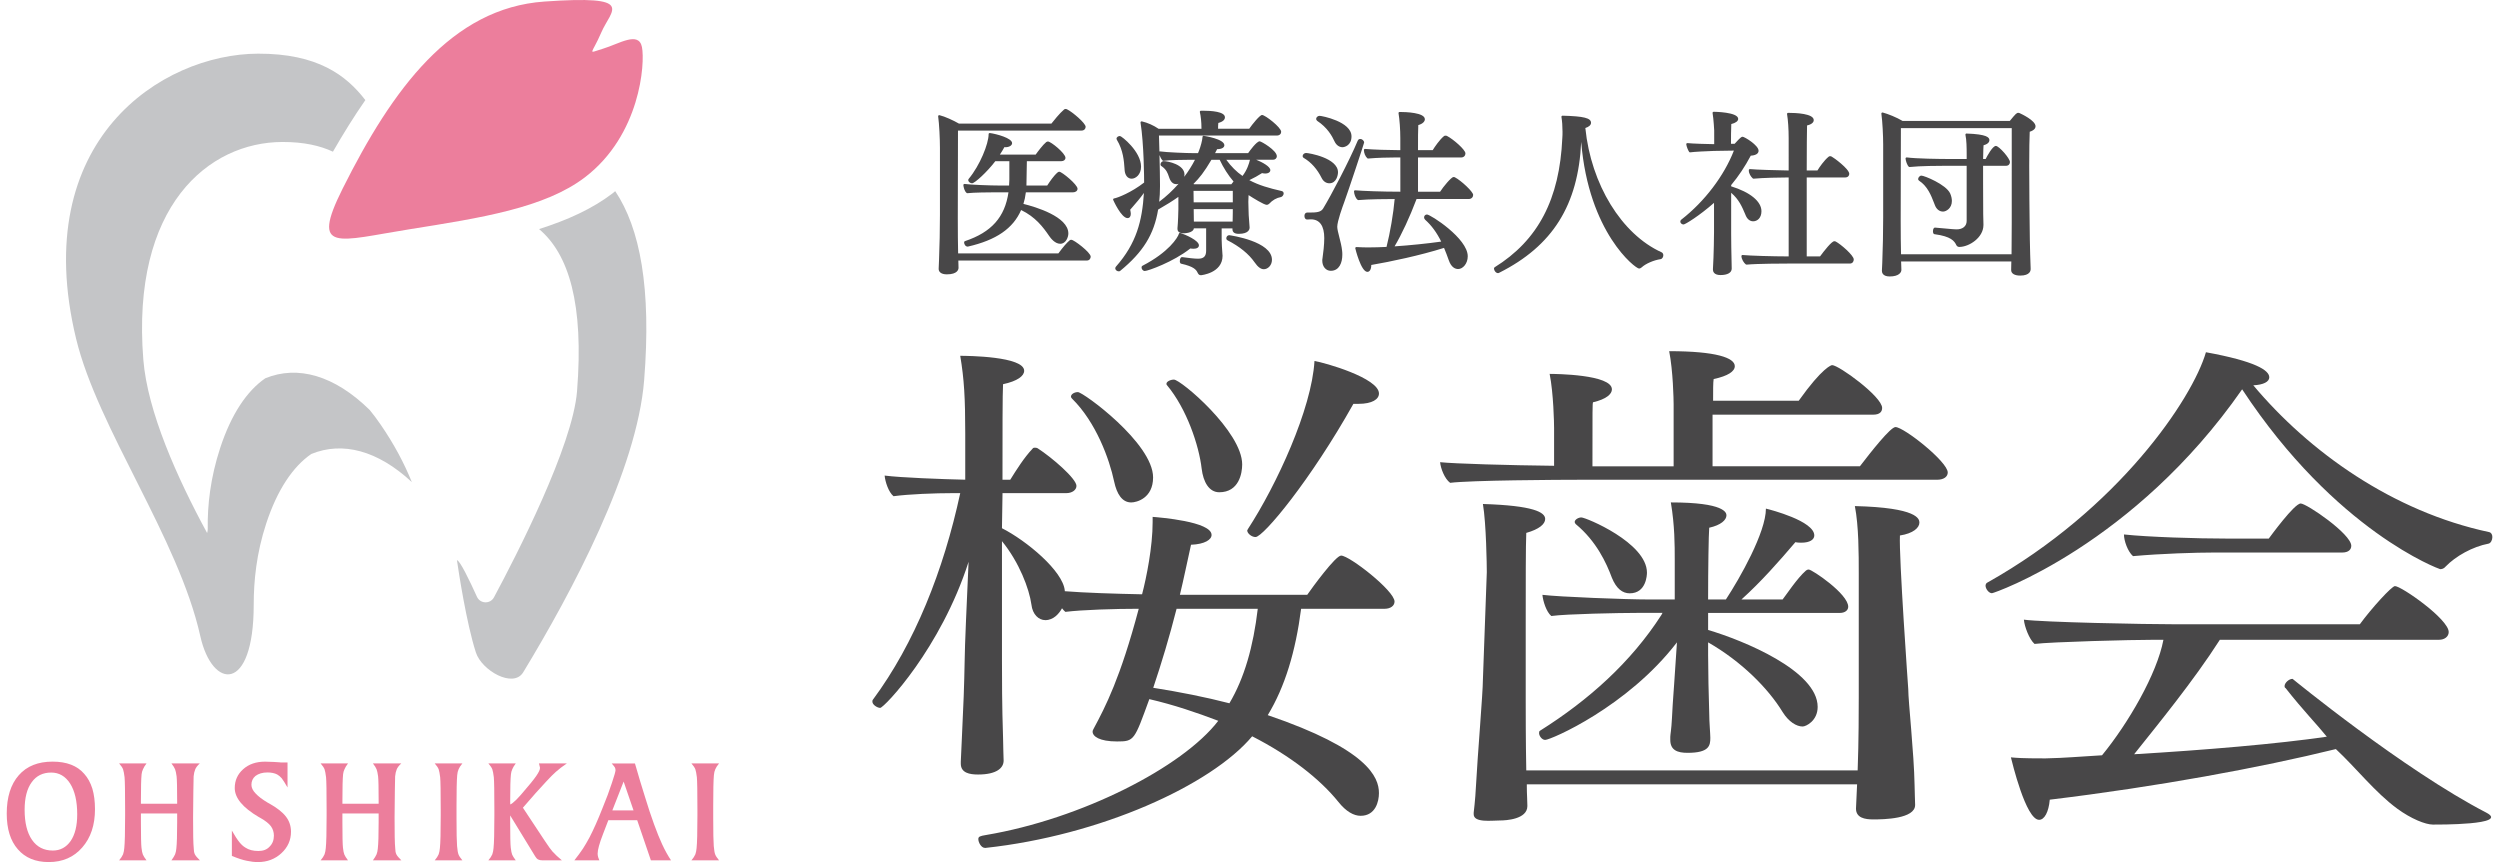
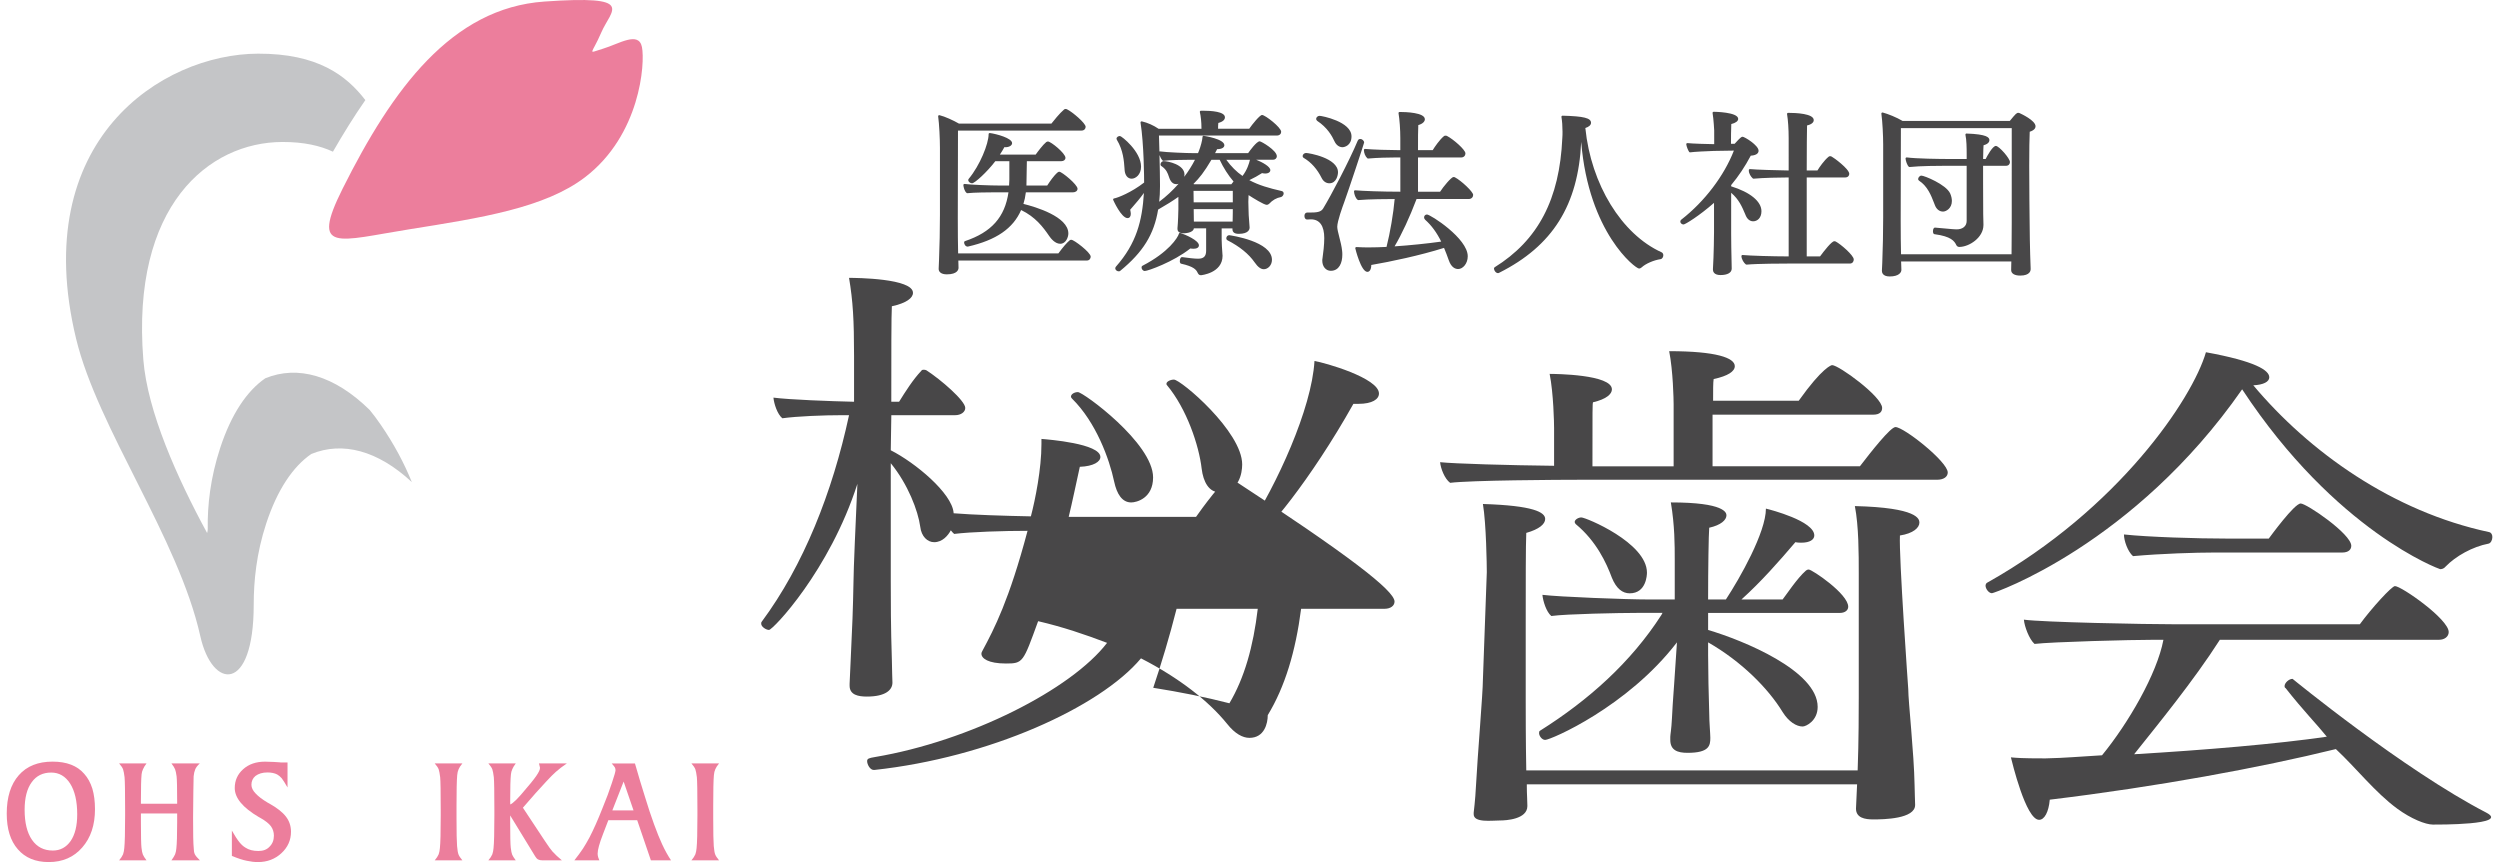
<svg xmlns="http://www.w3.org/2000/svg" version="1.1" id="Layer_1" x="0px" y="0px" viewBox="0 0 174 60" style="enable-background:new 0 0 174 60;" xml:space="preserve">
  <style type="text/css">
	.st0{fill:#484748;}
	.st1{fill:#EC7E9C;}
	.st2{fill:#C4C5C7;}
	.st3{fill:none;}
</style>
  <g>
    <g>
      <g>
        <g>
          <path class="st0" d="M75.836,17.862c0,0.086-0.051,0.197-0.201,0.197h-9.01v0.111c0,0.123,0.013,0.32,0.013,0.468      c0,0.148-0.125,0.382-0.74,0.382c-0.326,0-0.489-0.123-0.489-0.295c0-0.013,0-0.025,0-0.037c0,0,0.012-0.308,0.025-0.591      c0.038-0.923,0.063-2.141,0.063-3.15v-4.652c0-0.64-0.05-1.673-0.125-2.203c0.364,0.086,0.979,0.369,1.355,0.591h6.487      c0.063-0.086,0.59-0.751,0.891-0.997c0.013-0.012,0.038-0.024,0.063-0.024c0.026,0,0.051,0.012,0.076,0.024      c0.389,0.185,1.242,0.948,1.242,1.145c0,0.099-0.076,0.185-0.214,0.185h-8.671c0,2.584-0.013,3.286-0.013,6.178      c0,0.271,0,1.526,0.025,2.523h7.09c0.063-0.086,0.49-0.677,0.791-0.923c0.026-0.025,0.051-0.025,0.076-0.025      C74.732,16.766,75.836,17.628,75.836,17.862z M74.92,13.136c0,0.111-0.113,0.172-0.238,0.172h-3.351      c-0.038,0.332-0.101,0.652-0.201,0.935c1.079,0.258,3.15,0.935,3.15,2.006c0,0.185-0.126,0.64-0.489,0.64      c-0.264,0-0.527-0.246-0.702-0.505c-0.427-0.628-0.992-1.378-2.058-1.871c-0.552,1.354-1.794,2.141-3.677,2.572h-0.013      c-0.101,0-0.163-0.135-0.163-0.209c0-0.012,0-0.024,0.013-0.024c1.87-0.628,2.849-1.711,3.087-3.544h-1.016      c-0.439,0-1.531,0.012-1.932,0.061c-0.126-0.098-0.188-0.344-0.201-0.492c0.426,0.061,1.844,0.111,2.459,0.111h0.715      c0.013-0.16,0.025-0.32,0.025-0.48c0-1.366,0-1.366,0-1.366h-1.091c-0.602,0.8-1.443,1.538-1.581,1.538      c-0.088,0-0.188-0.074-0.188-0.148c0-0.012,0-0.025,0.012-0.037c0.791-0.948,1.405-2.474,1.405-3.163      c0.54,0.074,1.481,0.369,1.481,0.627c0,0.111-0.163,0.209-0.389,0.209c-0.038,0-0.075-0.012-0.113-0.012      c-0.126,0.234-0.264,0.455-0.414,0.677h2.673c0.163-0.234,0.527-0.713,0.74-0.886c0.025-0.013,0.051-0.025,0.076-0.025      c0.163,0,1.142,0.788,1.142,1.058c0,0.098-0.088,0.16-0.214,0.16h-2.472c0,0.369-0.025,1.169-0.025,1.465      c0,0.135,0,0.258-0.012,0.382h1.569c0.05-0.062,0.401-0.652,0.74-0.935c0.025-0.013,0.038-0.025,0.063-0.025      C73.866,12.028,74.92,12.89,74.92,13.136z" />
          <path class="st0" d="M65.898,19.095c-0.417,0-0.566-0.192-0.566-0.371v-0.037c0-0.003,0.012-0.311,0.025-0.594      c0.039-0.947,0.063-2.154,0.063-3.147v-4.652c0-0.635-0.05-1.668-0.124-2.192c-0.004-0.025,0.005-0.05,0.024-0.067      c0.018-0.017,0.046-0.024,0.068-0.018c0.369,0.087,0.975,0.365,1.359,0.588h6.429c0.118-0.153,0.59-0.742,0.88-0.98      c0.024-0.024,0.069-0.042,0.111-0.042c0.043,0,0.08,0.018,0.109,0.032c0.344,0.163,1.285,0.952,1.285,1.213      c0,0.13-0.099,0.261-0.29,0.261h-8.595c0,1.213-0.003,2.008-0.006,2.825c-0.003,0.882-0.007,1.79-0.007,3.276      c0,0.946,0.008,1.811,0.023,2.447h6.977c0.318-0.434,0.593-0.752,0.781-0.906c0.043-0.042,0.093-0.042,0.124-0.042      c0.186,0,1.344,0.882,1.344,1.172c0,0.132-0.087,0.273-0.277,0.273h-8.934v0.035c0,0.058,0.003,0.133,0.006,0.21      c0.003,0.088,0.007,0.179,0.007,0.257C66.714,18.744,66.655,19.095,65.898,19.095z M65.462,8.194      c0.067,0.555,0.111,1.502,0.111,2.099v4.652c0,0.996-0.024,2.204-0.063,3.153c-0.013,0.283-0.025,0.591-0.025,0.591v0.034      c0,0.137,0.154,0.219,0.413,0.219c0.616,0,0.664-0.234,0.664-0.305c0-0.076-0.004-0.166-0.007-0.251      c-0.003-0.08-0.006-0.157-0.006-0.216v-0.111c0-0.042,0.034-0.076,0.076-0.076h9.01c0.113,0,0.124-0.084,0.124-0.121      c-0.002-0.179-1.02-0.997-1.194-1.019c-0.004,0-0.015,0-0.017,0.001c-0.191,0.156-0.464,0.476-0.778,0.906      c-0.014,0.02-0.044,0.041-0.068,0.041h-7.09c-0.041,0-0.075-0.033-0.076-0.074c-0.016-0.643-0.025-1.54-0.025-2.525      c0-1.487,0.004-2.395,0.007-3.277c0.003-0.834,0.006-1.645,0.006-2.901c0-0.042,0.034-0.076,0.076-0.076h8.671      c0.083,0,0.138-0.043,0.138-0.109c-0.008-0.15-0.795-0.884-1.199-1.076c-0.015-0.007-0.035-0.017-0.043-0.017      c-0.316,0.253-0.845,0.926-0.892,0.99c-0.014,0.02-0.037,0.031-0.061,0.031h-6.487c-0.014,0-0.027-0.004-0.039-0.01      C66.358,8.553,65.824,8.302,65.462,8.194z M67.341,17.162c-0.146,0-0.239-0.169-0.239-0.285c0-0.068,0.04-0.09,0.066-0.097      c1.837-0.617,2.772-1.666,3.022-3.395h-0.929c-0.397,0-1.516,0.011-1.923,0.061c-0.025,0.001-0.04-0.003-0.057-0.015      c-0.155-0.121-0.217-0.4-0.23-0.546c-0.002-0.023,0.007-0.046,0.024-0.062c0.017-0.016,0.041-0.025,0.063-0.02      c0.407,0.058,1.814,0.11,2.449,0.11h0.645c0.01-0.134,0.019-0.271,0.019-0.404v-1.29h-0.977      c-0.571,0.749-1.432,1.538-1.619,1.538c-0.12,0-0.264-0.1-0.264-0.224c0-0.017,0-0.057,0.036-0.091      c0.776-0.931,1.382-2.437,1.382-3.108c0-0.022,0.01-0.043,0.026-0.057c0.016-0.014,0.043-0.019,0.06-0.018      c0.455,0.062,1.547,0.353,1.547,0.703c0,0.163-0.2,0.285-0.466,0.285c-0.023,0-0.046-0.003-0.068-0.007h-0.001      c-0.092,0.168-0.196,0.339-0.314,0.519h2.491c0.148-0.209,0.508-0.688,0.732-0.869c0.048-0.026,0.082-0.042,0.123-0.042      c0.204,0,1.218,0.823,1.218,1.135c0,0.139-0.119,0.236-0.29,0.236H71.47c-0.002,0.196-0.008,0.471-0.014,0.733      c-0.006,0.266-0.011,0.517-0.011,0.656c0,0.105,0,0.206-0.006,0.305h1.447c0.01-0.015,0.023-0.035,0.039-0.059      c0.134-0.203,0.412-0.625,0.692-0.859l0.029-0.017c0.018-0.011,0.044-0.025,0.083-0.025c0.176,0,1.268,0.892,1.268,1.184      c0,0.144-0.132,0.249-0.314,0.249h-3.283c-0.039,0.307-0.095,0.572-0.17,0.805c0.833,0.207,3.127,0.883,3.127,2.06      c0,0.25-0.166,0.716-0.566,0.716c-0.361,0-0.655-0.376-0.766-0.538c-0.426-0.626-0.962-1.331-1.956-1.811      c-0.555,1.284-1.734,2.094-3.699,2.544C67.365,17.162,67.347,17.162,67.341,17.162z M67.26,16.909      c0.013,0.048,0.048,0.101,0.082,0.101c1.946-0.444,3.097-1.247,3.618-2.525c0.008-0.019,0.024-0.035,0.043-0.042      s0.041-0.007,0.06,0.002c1.075,0.496,1.642,1.239,2.089,1.897c0.201,0.295,0.439,0.471,0.639,0.471      c0.311,0,0.413-0.419,0.413-0.564c0-0.879-1.597-1.574-3.092-1.932c-0.021-0.005-0.039-0.019-0.049-0.038      c-0.01-0.019-0.012-0.041-0.005-0.062c0.092-0.257,0.156-0.558,0.198-0.918c0.004-0.038,0.037-0.068,0.076-0.068h3.351      c0.065,0,0.162-0.026,0.162-0.096c0-0.188-0.973-1.001-1.121-1.032l-0.024,0.017c-0.248,0.21-0.527,0.634-0.647,0.816      c-0.033,0.051-0.057,0.086-0.068,0.099c-0.014,0.018-0.036,0.028-0.059,0.028h-1.569c-0.021,0-0.042-0.009-0.057-0.025      c-0.014-0.016-0.021-0.038-0.019-0.059c0.012-0.119,0.012-0.237,0.012-0.374c0-0.14,0.005-0.392,0.011-0.659      c0.007-0.297,0.014-0.611,0.014-0.805c0-0.042,0.034-0.076,0.076-0.076h2.472c0.064,0,0.138-0.022,0.138-0.084      c0-0.224-0.913-0.965-1.067-0.982c-0.007,0-0.03,0.012-0.04,0.017c-0.183,0.151-0.536,0.61-0.711,0.861      c-0.014,0.02-0.038,0.032-0.063,0.032h-2.673c-0.028,0-0.054-0.015-0.067-0.04c-0.013-0.025-0.012-0.055,0.004-0.079      c0.161-0.237,0.295-0.456,0.41-0.67c0.025-0.044,0.085-0.041,0.136-0.033c0.015,0.002,0.029,0.005,0.044,0.005      c0.191,0,0.313-0.079,0.313-0.133c0-0.154-0.714-0.439-1.332-0.539c-0.047,0.73-0.647,2.193-1.413,3.115      c0.009,0.027,0.06,0.068,0.11,0.068c0.124-0.024,0.925-0.717,1.52-1.508c0.014-0.019,0.037-0.03,0.061-0.03h1.091      c0.042,0,0.076,0.034,0.076,0.076v1.366c0,0.163-0.012,0.327-0.025,0.485c-0.003,0.04-0.036,0.071-0.076,0.071h-0.715      c-0.542,0-1.838-0.041-2.371-0.099c0.024,0.124,0.073,0.257,0.138,0.325c0.439-0.048,1.518-0.058,1.907-0.058h1.016      c0.022,0,0.043,0.01,0.057,0.026c0.014,0.016,0.021,0.038,0.018,0.06C70.115,15.15,69.16,16.259,67.26,16.909z M67.539,12.544      l-0.001,0.001C67.538,12.545,67.538,12.544,67.539,12.544z" />
        </g>
        <g>
          <path class="st0" d="M89.267,13.468c0,0.074-0.075,0.16-0.125,0.172c-0.339,0.062-0.627,0.234-0.866,0.492      c-0.038,0.037-0.075,0.049-0.113,0.049c-0.176,0-1.142-0.603-1.33-0.739c-0.013,0.185-0.025,0.406-0.025,0.603      c0,0.258,0.012,0.468,0.012,0.468c0,0.209,0.013,0.628,0.076,1.305c0,0.012,0,0.012,0,0.024c0,0.037,0,0.357-0.678,0.357      c-0.276,0-0.364-0.098-0.364-0.246c0-0.013,0-0.013,0-0.025v-0.111H84.95v0.861c0,0.197,0.026,0.664,0.051,0.972      c0,0.049,0.013,0.099,0.013,0.148c0,1.108-1.356,1.28-1.431,1.28c-0.101,0-0.126-0.074-0.163-0.135      c-0.113-0.246-0.314-0.468-1.192-0.665c-0.025,0-0.038-0.049-0.038-0.098c0-0.099,0.038-0.221,0.088-0.209      c0.276,0.037,0.791,0.111,1.079,0.111c0.012,0,0.025,0,0.038,0c0.426,0,0.627-0.209,0.627-0.628v-1.637h-1.004v0.037      c0,0.271-0.527,0.307-0.627,0.307c-0.313,0-0.364-0.123-0.364-0.234c0-0.013,0-0.037,0-0.049      c0.038-0.344,0.063-1.169,0.063-1.329v-0.997c-0.489,0.357-1.017,0.677-1.556,0.985c-0.289,1.821-1.117,3.028-2.622,4.258      c-0.013,0.012-0.026,0.012-0.051,0.012c-0.075,0-0.163-0.061-0.163-0.135c0-0.024,0.012-0.037,0.025-0.061      c1.531-1.735,1.882-3.384,1.983-5.452c-0.377,0.579-0.791,1.022-1.129,1.415c0.025,0.123,0.05,0.234,0.05,0.308      c0,0.111-0.038,0.221-0.151,0.221c-0.301,0-0.766-0.837-0.929-1.218c0.251-0.037,1.255-0.431,2.159-1.145      c0-0.308-0.012-2.72-0.251-4.221c0.414,0.099,0.816,0.283,1.154,0.517h3.087v-0.16c0-0.332-0.038-0.775-0.113-1.095      c0.05,0,0.101,0,0.151,0c0.238,0,1.443,0.013,1.443,0.382c0,0.16-0.188,0.271-0.452,0.332C84.7,8.656,84.7,8.878,84.7,9.038      h2.284c0.289-0.431,0.766-0.96,0.853-0.96c0.176,0,1.255,0.837,1.255,1.095c0,0.086-0.063,0.185-0.226,0.185h-8.282      c0.025,0.726,0.076,2.683,0.076,3.458c0,0.074,0,0.135,0,0.185c0,0.431-0.025,0.825-0.076,1.206      c1.142-0.812,2.121-1.957,2.711-3.163h-0.452c-0.414,0-1.493,0.013-1.869,0.074c-0.113-0.111-0.226-0.369-0.239-0.505      c0.402,0.062,1.845,0.123,2.409,0.123h0.289c0.025-0.074,0.063-0.148,0.088-0.221c0.113-0.283,0.238-0.739,0.251-0.985      c0.301,0.037,1.368,0.271,1.368,0.578c0,0.111-0.151,0.197-0.439,0.197c-0.013,0-0.025,0-0.038,0      c-0.063,0.135-0.138,0.283-0.226,0.431h2.472c0.075-0.111,0.589-0.825,0.765-0.825c0.063,0,1.117,0.603,1.117,0.96      c0,0.098-0.075,0.172-0.188,0.172h-3.401c0.401,0.578,0.828,0.997,1.292,1.305c0.414-0.505,0.552-1.083,0.59-1.268      c0.401,0.099,1.255,0.517,1.255,0.763c0,0.098-0.113,0.16-0.276,0.16c-0.076,0-0.151-0.012-0.239-0.037      c-0.376,0.246-0.74,0.431-1.041,0.566c0.727,0.419,1.531,0.64,2.397,0.837C89.242,13.382,89.267,13.419,89.267,13.468z       M79.342,11.598c0,0.529-0.352,0.763-0.577,0.763c-0.226,0-0.389-0.197-0.414-0.529c-0.038-0.517-0.063-1.341-0.552-2.141      c0-0.013-0.013-0.025-0.013-0.037c0-0.062,0.088-0.111,0.163-0.111C78.024,9.542,79.342,10.576,79.342,11.598z M83.37,17.074      c0,0.099-0.101,0.16-0.289,0.16c-0.076,0-0.151,0-0.251-0.024c-1.192,0.96-2.986,1.575-3.149,1.575      c-0.088,0-0.151-0.099-0.151-0.16c0-0.037,0-0.049,0.025-0.062c1.832-0.947,2.484-1.969,2.572-2.277      C82.554,16.422,83.37,16.816,83.37,17.074z M82.365,12.151c0,0.308-0.238,0.591-0.489,0.591c-0.163,0-0.314-0.099-0.414-0.369      c-0.101-0.283-0.163-0.591-0.577-0.874c-0.025-0.012-0.038-0.037-0.038-0.062c0-0.074,0.075-0.148,0.138-0.148      C81.211,11.29,82.365,11.487,82.365,12.151z M84.938,11.044h-0.665c-0.564,0.96-0.891,1.342-1.33,1.772      c0.05,0.037,0.101,0.062,0.138,0.086h2.66c0.076-0.111,0.151-0.197,0.214-0.271C85.59,12.213,85.239,11.696,84.938,11.044z       M82.993,13.21c0,0.246,0,0.64,0.012,0.947h2.874V13.21H82.993z M85.879,14.477h-2.874v0.135c0,0.332,0.013,0.739,0.013,0.886      h2.849v-0.013c0-0.246,0.013-0.48,0.013-0.726V14.477z M87.962,18.662c-0.151,0-0.339-0.099-0.577-0.443      c-0.427-0.615-1.079-1.132-1.92-1.563c-0.026-0.012-0.038-0.037-0.038-0.074c0-0.062,0.051-0.135,0.126-0.135      c0,0,2.899,0.406,2.899,1.637C88.451,18.44,88.188,18.662,87.962,18.662z" />
          <path class="st0" d="M83.583,19.156c-0.131,0-0.181-0.089-0.214-0.147l-0.014-0.025c-0.099-0.215-0.266-0.433-1.144-0.63      c-0.029-0.002-0.097-0.043-0.097-0.173c0-0.071,0.018-0.207,0.089-0.262c0.028-0.022,0.061-0.03,0.093-0.022l0.08,0.01      c0.289,0.039,0.726,0.098,0.982,0.098h0.038c0.381,0,0.551-0.17,0.551-0.552v-1.56h-0.854c-0.046,0.34-0.695,0.344-0.701,0.344      c-0.292,0-0.44-0.104-0.44-0.31V15.88c0.038-0.354,0.063-1.185,0.063-1.329v-0.848c-0.388,0.275-0.83,0.552-1.41,0.884      c-0.282,1.727-1.05,2.966-2.644,4.269c-0.03,0.029-0.068,0.029-0.099,0.029c-0.113,0-0.239-0.09-0.239-0.212      c0-0.039,0.015-0.064,0.026-0.083c0.003-0.006,0.014-0.024,0.018-0.029c1.433-1.624,1.828-3.184,1.949-5.132      c-0.27,0.381-0.549,0.701-0.801,0.989c-0.053,0.061-0.105,0.12-0.155,0.178l0.002,0.008c0.023,0.11,0.042,0.206,0.042,0.278      c0,0.184-0.087,0.298-0.227,0.298c-0.438,0-0.994-1.252-0.999-1.264c-0.009-0.022-0.008-0.047,0.004-0.067      c0.012-0.021,0.032-0.035,0.055-0.038c0.24-0.035,1.209-0.416,2.094-1.106c-0.001-0.337-0.016-2.698-0.25-4.172      c-0.004-0.025,0.005-0.051,0.023-0.068c0.018-0.017,0.045-0.025,0.07-0.018c0.406,0.096,0.807,0.274,1.16,0.515h2.987V8.878      c0-0.367-0.043-0.79-0.111-1.078c-0.005-0.023,0-0.046,0.015-0.065c0.014-0.018,0.036-0.029,0.06-0.029h0.151      c0.567,0,1.519,0.06,1.519,0.458c0,0.126-0.082,0.293-0.46,0.394c-0.014,0.124-0.017,0.275-0.017,0.404h2.167      c0.211-0.306,0.737-0.96,0.894-0.96c0.215,0,1.331,0.864,1.331,1.171c0,0.126-0.095,0.261-0.302,0.261h-8.204      c0.01,0.277,0.021,0.678,0.032,1.114c0.015-0.01,0.032-0.013,0.051-0.01c0.396,0.061,1.825,0.122,2.398,0.122h0.236      c0.009-0.022,0.018-0.045,0.028-0.067c0.014-0.035,0.029-0.069,0.041-0.103c0.11-0.277,0.235-0.728,0.246-0.964      c0.001-0.021,0.011-0.041,0.027-0.054c0.016-0.014,0.034-0.02,0.058-0.017c0.014,0.002,1.435,0.211,1.435,0.654      c0,0.131-0.133,0.271-0.505,0.273c-0.047,0.099-0.094,0.191-0.143,0.278h2.301c0.111-0.158,0.589-0.825,0.805-0.825      c0.108,0,1.193,0.63,1.193,1.036c0,0.144-0.111,0.248-0.264,0.248h-1.169c0.417,0.168,0.982,0.472,0.982,0.724      c0,0.188-0.249,0.288-0.578,0.205c-0.274,0.177-0.572,0.342-0.886,0.49c0.654,0.352,1.375,0.559,2.245,0.756      c0.092,0.018,0.147,0.083,0.147,0.173c0,0.112-0.1,0.226-0.183,0.246c-0.316,0.057-0.593,0.215-0.828,0.47      c-0.051,0.05-0.107,0.074-0.169,0.074c-0.186,0-0.959-0.48-1.262-0.678c-0.009,0.142-0.017,0.311-0.017,0.466      c0,0.253,0.012,0.461,0.012,0.463c0,0.188,0.01,0.599,0.075,1.302l0.001,0.032c0,0.102-0.054,0.433-0.754,0.433      c-0.292,0-0.44-0.108-0.44-0.322v-0.059h-0.751v0.785c0,0.198,0.027,0.673,0.051,0.966c0,0.028,0.003,0.049,0.005,0.071      c0.004,0.028,0.007,0.056,0.007,0.083C85.09,19.012,83.598,19.156,83.583,19.156z M82.268,18.213      c0.838,0.191,1.088,0.41,1.22,0.7l0.013,0.021c0.032,0.057,0.043,0.07,0.082,0.07c0.013,0,1.354-0.133,1.354-1.204      c0-0.021-0.003-0.043-0.005-0.064c-0.004-0.028-0.007-0.056-0.007-0.083c-0.024-0.29-0.051-0.764-0.051-0.972v-0.861      c0-0.042,0.034-0.076,0.076-0.076h0.904c0.042,0,0.076,0.034,0.076,0.076v0.135c0,0.059,0,0.17,0.288,0.17      c0.444,0,0.602-0.145,0.602-0.281v-0.024c-0.065-0.702-0.076-1.119-0.076-1.305l0,0c0,0-0.012-0.211-0.012-0.468      c0-0.211,0.014-0.448,0.025-0.608c0.002-0.028,0.018-0.052,0.044-0.064c0.024-0.012,0.054-0.01,0.077,0.007      c0.252,0.181,1.151,0.724,1.285,0.724c0.017,0,0.035-0.003,0.06-0.027c0.255-0.277,0.561-0.45,0.906-0.513      c0.015-0.006,0.063-0.061,0.063-0.097c0-0.013,0-0.018-0.026-0.024c-0.944-0.214-1.715-0.44-2.42-0.845      c-0.025-0.014-0.039-0.041-0.038-0.07c0.002-0.029,0.019-0.054,0.045-0.065c0.369-0.166,0.716-0.355,1.031-0.561      c0.018-0.013,0.04-0.016,0.063-0.01c0.084,0.024,0.151,0.034,0.218,0.034c0.114,0,0.2-0.036,0.2-0.084      c0-0.161-0.673-0.536-1.122-0.669c-0.069,0.296-0.23,0.786-0.588,1.222c-0.025,0.03-0.068,0.037-0.101,0.015      c-0.491-0.325-0.92-0.758-1.313-1.325c-0.016-0.023-0.018-0.054-0.005-0.079c0.013-0.025,0.039-0.041,0.067-0.041h3.401      c0.068,0,0.112-0.038,0.112-0.096c0-0.286-0.937-0.852-1.054-0.885c-0.089,0.011-0.477,0.48-0.689,0.793      c-0.014,0.021-0.038,0.033-0.063,0.033h-2.472c-0.027,0-0.053-0.015-0.066-0.039c-0.014-0.024-0.014-0.053,0.001-0.076      c0.077-0.129,0.15-0.268,0.223-0.424c0.013-0.027,0.039-0.044,0.069-0.044H84.7c0.264,0,0.363-0.074,0.363-0.121      c0-0.187-0.763-0.42-1.223-0.492c-0.032,0.266-0.147,0.67-0.249,0.926c-0.012,0.034-0.028,0.072-0.044,0.11      c-0.015,0.036-0.03,0.072-0.043,0.108c-0.01,0.031-0.039,0.052-0.072,0.052h-0.289c-0.534,0-1.806-0.054-2.312-0.11      c0.034,0.111,0.102,0.252,0.17,0.334c0.394-0.054,1.366-0.069,1.841-0.069h0.452c0.026,0,0.051,0.014,0.065,0.036      c0.014,0.022,0.015,0.05,0.004,0.074c-0.594,1.214-1.591,2.378-2.735,3.192c-0.024,0.018-0.058,0.019-0.083,0.003      c-0.026-0.015-0.04-0.045-0.036-0.075c0.051-0.38,0.075-0.772,0.075-1.196v-0.185c0-0.77-0.049-2.702-0.076-3.456      c-0.001-0.021,0.007-0.041,0.021-0.056c0.014-0.015,0.034-0.023,0.055-0.023h8.282c0.139,0,0.149-0.083,0.149-0.108      c0-0.194-0.99-1.003-1.18-1.019c-0.066,0.029-0.489,0.478-0.789,0.926c-0.014,0.021-0.038,0.034-0.063,0.034H84.7      c-0.042,0-0.076-0.034-0.076-0.076c0-0.163,0-0.387,0.026-0.553c0.005-0.031,0.027-0.056,0.058-0.063      C84.953,8.365,85.1,8.268,85.1,8.164c0-0.18-0.562-0.305-1.367-0.305h-0.056c0.058,0.292,0.095,0.679,0.095,1.019v0.16      c0,0.042-0.034,0.076-0.076,0.076h-3.087c-0.015,0-0.03-0.005-0.043-0.013c-0.311-0.215-0.661-0.378-1.018-0.477      c0.232,1.575,0.235,4.013,0.235,4.119c0,0.023-0.011,0.045-0.029,0.06c-0.825,0.652-1.741,1.041-2.099,1.139      c0.217,0.471,0.616,1.088,0.822,1.088c0.065,0,0.074-0.091,0.074-0.145c0-0.057-0.019-0.149-0.039-0.247l-0.009-0.045      c-0.005-0.023,0.001-0.047,0.017-0.065c0.058-0.068,0.118-0.136,0.18-0.207c0.296-0.34,0.633-0.725,0.943-1.2      c0.019-0.029,0.055-0.041,0.087-0.031c0.033,0.011,0.055,0.042,0.053,0.076c-0.103,2.11-0.473,3.766-2.002,5.499l-0.001,0.006      c-0.005,0.029,0.041,0.065,0.082,0.065c0.013,0,0.004,0.003-0.002,0.01c1.578-1.29,2.33-2.51,2.6-4.216      c0.004-0.023,0.017-0.043,0.038-0.054c0.652-0.372,1.13-0.675,1.549-0.98c0.023-0.017,0.054-0.019,0.079-0.006      c0.026,0.013,0.042,0.039,0.042,0.068v0.997c0,0.151-0.024,0.98-0.064,1.337l0.001,0.041c0,0.051,0,0.157,0.288,0.157      c0.147,0,0.551-0.055,0.551-0.231v-0.037c0-0.042,0.034-0.076,0.076-0.076h1.004c0.042,0,0.076,0.034,0.076,0.076v1.637      c0,0.467-0.237,0.704-0.704,0.704h-0.038c-0.266,0-0.709-0.06-1.002-0.1l-0.064-0.009c-0.011,0.024-0.025,0.075-0.025,0.131      C82.266,18.194,82.267,18.205,82.268,18.213z M82.227,18.204c0.008,0.002,0.017,0.004,0.025,0.006      C82.245,18.206,82.237,18.204,82.227,18.204z M82.268,18.048c0.001,0,0.003,0.001,0.005,0.001L82.268,18.048z M80.7,10.792      c0.019,0.763,0.035,1.584,0.035,2.024v0.185c0,0.367-0.018,0.709-0.055,1.041c0.486-0.362,0.942-0.787,1.348-1.251      c-0.049,0.018-0.101,0.028-0.152,0.028c-0.151,0-0.357-0.073-0.485-0.419l-0.035-0.1c-0.083-0.246-0.168-0.501-0.514-0.737      c-0.04-0.018-0.071-0.068-0.071-0.124c0-0.113,0.106-0.224,0.214-0.224c0.308,0,1.456,0.235,1.456,0.938      c0,0.052-0.006,0.103-0.017,0.152c0.287-0.38,0.539-0.778,0.746-1.184h-0.329c-0.488,0-1.504,0.015-1.857,0.073      c-0.023,0.004-0.048-0.004-0.066-0.021C80.832,11.087,80.749,10.93,80.7,10.792z M80.985,11.366      c-0.018,0-0.062,0.038-0.062,0.071c0.392,0.264,0.491,0.555,0.577,0.813l0.033,0.097c0.079,0.214,0.191,0.319,0.342,0.319      c0.213,0,0.413-0.25,0.413-0.515C82.289,11.571,81.216,11.366,80.985,11.366z M85.349,11.12c0.342,0.47,0.713,0.84,1.129,1.126      c0.317-0.409,0.458-0.859,0.519-1.126H85.349z M79.68,18.861c-0.139,0-0.227-0.14-0.227-0.236c0-0.04,0-0.096,0.067-0.13      c1.815-0.939,2.453-1.949,2.533-2.229c0.005-0.02,0.019-0.036,0.038-0.046c0.017-0.01,0.039-0.012,0.059-0.005      c0.346,0.11,1.295,0.518,1.295,0.86c0,0.055-0.026,0.236-0.365,0.236c-0.07,0-0.141,0-0.232-0.018      C81.666,18.231,79.889,18.861,79.68,18.861z M79.606,18.622c0,0.001,0,0.001,0,0.002c0,0.027,0.035,0.084,0.074,0.084      c0.16-0.003,1.917-0.605,3.102-1.558c0.018-0.015,0.041-0.021,0.065-0.015c0.092,0.022,0.161,0.022,0.233,0.022      c0.103,0,0.213-0.022,0.213-0.084c0-0.166-0.612-0.517-1.12-0.692C82.016,16.765,81.34,17.722,79.606,18.622z M87.962,18.738      c-0.209,0-0.418-0.156-0.639-0.476c-0.407-0.586-1.043-1.104-1.892-1.539c-0.029-0.014-0.08-0.051-0.08-0.142      c0-0.102,0.081-0.212,0.202-0.212c0.132,0.018,2.975,0.431,2.975,1.713C88.528,18.475,88.235,18.738,87.962,18.738z       M85.542,16.522c-0.017,0.001-0.039,0.037-0.039,0.06c0.868,0.452,1.523,0.987,1.944,1.593c0.188,0.272,0.361,0.41,0.514,0.41      c0.173,0,0.413-0.174,0.413-0.502C88.375,16.932,85.571,16.526,85.542,16.522z M85.867,15.575h-2.849      c-0.042,0-0.076-0.034-0.076-0.076c0-0.059-0.002-0.159-0.004-0.279c-0.004-0.181-0.008-0.408-0.008-0.608v-0.135      c0-0.042,0.034-0.076,0.076-0.076h2.874c0.042,0,0.076,0.034,0.076,0.076v0.283c0,0.124-0.003,0.244-0.007,0.365      c-0.003,0.119-0.006,0.238-0.006,0.361C85.943,15.528,85.909,15.575,85.867,15.575z M83.094,15.423h2.697      c0.001-0.106,0.003-0.203,0.006-0.301c0.003-0.119,0.006-0.239,0.006-0.361v-0.207h-2.721v0.059      c0,0.199,0.005,0.424,0.008,0.605C83.091,15.296,83.093,15.367,83.094,15.423z M85.879,14.233h-2.874      c-0.041,0-0.074-0.032-0.076-0.073c-0.013-0.309-0.013-0.711-0.013-0.95c0-0.042,0.034-0.076,0.076-0.076h2.886      c0.042,0,0.076,0.034,0.076,0.076v0.947C85.955,14.199,85.921,14.233,85.879,14.233z M83.079,14.081h2.724v-0.795h-2.734      C83.069,13.507,83.07,13.819,83.079,14.081z M85.741,12.978h-2.66c-0.015,0-0.029-0.004-0.042-0.012      c-0.012-0.008-0.027-0.017-0.042-0.026c-0.031-0.018-0.065-0.038-0.099-0.063c-0.018-0.013-0.029-0.034-0.031-0.056      c-0.001-0.022,0.007-0.044,0.023-0.06c0.456-0.447,0.769-0.824,1.318-1.757c0.014-0.023,0.039-0.038,0.065-0.038h0.665      c0.03,0,0.057,0.017,0.069,0.044c0.271,0.586,0.609,1.114,1.006,1.57c0.024,0.029,0.025,0.071,0,0.099L86,12.696      c-0.06,0.07-0.128,0.149-0.196,0.249C85.79,12.966,85.766,12.978,85.741,12.978z M83.103,12.826h2.598      c0.054-0.075,0.105-0.138,0.153-0.194c-0.377-0.443-0.701-0.951-0.965-1.512h-0.573c-0.513,0.869-0.836,1.268-1.252,1.683      c0.003,0.002,0.006,0.004,0.009,0.005C83.083,12.814,83.094,12.82,83.103,12.826z M78.764,12.437      c-0.274,0-0.462-0.23-0.491-0.599l-0.007-0.109c-0.035-0.505-0.087-1.268-0.533-1.999c-0.005-0.008-0.008-0.016-0.01-0.025      c-0.006-0.013-0.014-0.03-0.014-0.052c0-0.11,0.126-0.187,0.239-0.187c0.114,0,1.469,1.076,1.469,2.132      C79.418,12.17,79.028,12.437,78.764,12.437z M77.87,9.662c0.46,0.758,0.513,1.539,0.548,2.056l0.008,0.107      c0.021,0.283,0.151,0.459,0.338,0.459c0.202,0,0.501-0.218,0.501-0.687c0-0.922-1.154-1.891-1.328-1.979      c-0.033,0.003-0.061,0.02-0.071,0.031C77.867,9.654,77.869,9.657,77.87,9.662z" />
        </g>
        <g>
          <path class="st0" d="M93.049,11.991c0,0.086-0.051,0.689-0.527,0.689c-0.176,0-0.352-0.099-0.464-0.32      c-0.264-0.529-0.666-1.071-1.267-1.428c-0.025-0.012-0.051-0.037-0.051-0.074c0-0.062,0.076-0.135,0.163-0.135      C91.028,10.724,93.049,11.044,93.049,11.991z M93.488,14.047c-0.189,0.505-0.49,1.378-0.49,1.735      c0,0.357,0.276,1.071,0.339,1.686c0.013,0.086,0.013,0.185,0.013,0.271c0,0.086,0,1.034-0.728,1.034      c-0.289,0-0.514-0.246-0.514-0.627c0-0.049,0-0.099,0.013-0.148c0.063-0.443,0.126-0.972,0.126-1.428      c0-1.28-0.703-1.378-1.004-1.378c-0.101,0-0.189,0.013-0.276,0.013c-0.063,0-0.101-0.086-0.101-0.172      c0-0.086,0.038-0.16,0.113-0.16c0.05,0,0.101,0,0.138,0c0.527,0,0.866-0.024,1.041-0.32c0.577-0.947,1.857-3.397,2.409-4.726      c0.025-0.061,0.063-0.074,0.113-0.074c0.088,0,0.188,0.086,0.188,0.172C94.868,9.936,93.852,13.05,93.488,14.047z M93.99,9.493      c0,0.554-0.414,0.677-0.552,0.677c-0.176,0-0.364-0.111-0.477-0.345c-0.238-0.517-0.589-1.046-1.242-1.477      c-0.026-0.025-0.038-0.049-0.038-0.074c0-0.062,0.076-0.135,0.163-0.135C91.982,8.139,93.99,8.533,93.99,9.493z M102.459,13.567      c0,0.099-0.075,0.209-0.226,0.209h-3.689c-0.464,1.231-1.041,2.51-1.619,3.458c1.167-0.074,2.472-0.209,3.501-0.357      c-0.264-0.554-0.627-1.145-1.18-1.637c-0.038-0.037-0.05-0.074-0.05-0.111c0-0.061,0.05-0.123,0.126-0.123      c0.238,0,2.761,1.637,2.761,2.83c0,0.468-0.314,0.812-0.59,0.812c-0.263,0-0.464-0.209-0.589-0.578      c-0.088-0.246-0.201-0.566-0.351-0.911c-1.694,0.541-3.865,0.997-5.183,1.218c0,0.013,0,0.025,0,0.037      c0,0.283-0.088,0.431-0.201,0.431c-0.351,0-0.753-1.489-0.766-1.575c0.276,0.025,0.703,0.025,0.904,0.025      c0.364,0,0.791-0.012,1.255-0.037c0.276-1.058,0.514-2.523,0.589-3.483h-0.025c-0.677,0-1.92,0.012-2.585,0.074      c-0.126-0.099-0.213-0.332-0.226-0.529c0.514,0.049,1.957,0.099,3.137,0.099h0.088v-2.535h-0.452      c-0.314,0-1.205,0.012-1.87,0.074c-0.125-0.111-0.213-0.332-0.213-0.517c0.514,0.049,1.732,0.086,2.409,0.086h0.126V9.629      c0-0.603-0.051-1.317-0.126-1.76c0.113,0,1.681,0.012,1.681,0.431c0,0.123-0.138,0.271-0.451,0.344      c-0.026,0.185-0.026,0.985-0.026,1.883h1.142c0.113-0.197,0.489-0.751,0.777-0.985c0.026-0.024,0.051-0.024,0.076-0.024      s0.05,0,0.063,0.012c0.439,0.221,1.242,0.948,1.242,1.145c0,0.111-0.075,0.209-0.226,0.209H98.62c0,0,0,0,0,2.535h1.657      c0.263-0.431,0.803-1.022,0.891-1.022c0.025,0,0.051,0,0.063,0.012C101.682,12.644,102.459,13.407,102.459,13.567z" />
          <path class="st0" d="M95.169,18.922c-0.444,0-0.839-1.624-0.841-1.64c-0.003-0.023,0.004-0.046,0.02-0.063      c0.016-0.017,0.044-0.026,0.062-0.024c0.273,0.024,0.695,0.024,0.897,0.024c0.351,0,0.763-0.012,1.195-0.034      c0.249-0.975,0.483-2.35,0.566-3.333c-0.479,0.001-1.815,0.008-2.52,0.074c-0.02,0.004-0.039-0.004-0.054-0.016      c-0.157-0.123-0.242-0.389-0.255-0.584c-0.001-0.022,0.007-0.044,0.023-0.06c0.016-0.015,0.036-0.025,0.06-0.021      c0.486,0.046,1.891,0.098,3.13,0.098h0.012V10.96h-0.376c-0.37,0-1.235,0.015-1.863,0.074c-0.021,0.002-0.042-0.005-0.058-0.019      c-0.138-0.123-0.239-0.364-0.239-0.574c0-0.021,0.009-0.042,0.025-0.056c0.016-0.015,0.037-0.024,0.058-0.02      c0.505,0.048,1.706,0.086,2.402,0.086h0.049V9.629c0-0.605-0.05-1.307-0.124-1.747c-0.004-0.022,0.002-0.045,0.017-0.062      c0.015-0.017,0.036-0.027,0.058-0.027c0.413,0,1.757,0.037,1.757,0.507c0,0.137-0.121,0.312-0.457,0.405      c-0.019,0.243-0.02,0.968-0.02,1.746h1.023c0.125-0.208,0.482-0.732,0.773-0.968c0.043-0.041,0.093-0.041,0.124-0.041      s0.071,0,0.104,0.024c0.427,0.219,1.277,0.956,1.277,1.209c0,0.138-0.095,0.285-0.302,0.285h-2.999v2.383h1.538      c0.221-0.345,0.779-1.022,0.933-1.022c0.031,0,0.072,0,0.105,0.024c0.429,0.226,1.263,1,1.263,1.221      c0,0.138-0.106,0.285-0.302,0.285h-3.637c-0.485,1.279-1.025,2.441-1.531,3.296c1.061-0.071,2.255-0.193,3.246-0.332      c-0.312-0.631-0.677-1.128-1.116-1.519c-0.051-0.05-0.076-0.106-0.076-0.168c0-0.11,0.09-0.199,0.202-0.199      c0.239,0,2.837,1.663,2.837,2.907c0,0.524-0.351,0.889-0.666,0.889c-0.204,0-0.485-0.109-0.661-0.63l-0.013-0.034      c-0.081-0.227-0.181-0.506-0.31-0.808c-1.658,0.524-3.741,0.964-5.064,1.189C95.439,18.796,95.299,18.922,95.169,18.922z       M94.499,17.354c0.092,0.371,0.444,1.415,0.67,1.415c0.06,0,0.124-0.124,0.124-0.355v-0.037c0-0.037,0.027-0.069,0.064-0.075      c1.331-0.224,3.484-0.677,5.172-1.216c0.037-0.011,0.078,0.006,0.093,0.042c0.144,0.331,0.253,0.635,0.341,0.88l0.013,0.036      c0.082,0.241,0.238,0.528,0.517,0.528c0.238,0,0.514-0.321,0.514-0.736c0-1.124-2.459-2.736-2.686-2.754      c-0.033,0-0.048,0.028-0.048,0.047c0,0.015,0.004,0.033,0.027,0.057c0.473,0.421,0.864,0.964,1.195,1.658      c0.01,0.022,0.01,0.047-0.002,0.069c-0.011,0.021-0.033,0.036-0.057,0.039c-1.059,0.152-2.371,0.286-3.507,0.357      c-0.03,0.003-0.055-0.012-0.07-0.037c-0.014-0.024-0.014-0.055,0.001-0.079c0.529-0.868,1.101-2.091,1.612-3.445      c0.011-0.03,0.04-0.049,0.071-0.049h3.689c0.117,0,0.149-0.085,0.149-0.132c-0.023-0.134-0.734-0.856-1.188-1.091      c-0.002-0.001-0.004-0.002-0.005-0.003c-0.007,0-0.016,0-0.023,0c-0.079,0.035-0.574,0.574-0.826,0.985      c-0.014,0.023-0.038,0.037-0.065,0.037H98.62c-0.042,0-0.076-0.034-0.076-0.076v-2.535c0-0.042,0.034-0.076,0.076-0.076h3.075      c0.139,0,0.149-0.102,0.149-0.133c-0.004-0.138-0.728-0.838-1.201-1.076c-0.002-0.001-0.004-0.002-0.006-0.004      c-0.006,0-0.015,0-0.022,0c-0.02,0-0.02,0-0.023,0.003c-0.282,0.23-0.655,0.777-0.764,0.967      c-0.014,0.024-0.039,0.038-0.066,0.038H98.62c-0.042,0-0.076-0.034-0.076-0.076c0-0.914,0-1.704,0.026-1.893      c0.004-0.031,0.027-0.057,0.058-0.064c0.27-0.063,0.392-0.185,0.392-0.27c0-0.234-0.858-0.345-1.516-0.354      c0.068,0.449,0.113,1.11,0.113,1.683v0.898c0,0.042-0.034,0.076-0.076,0.076h-0.126c-0.661,0-1.776-0.034-2.327-0.079      c0.019,0.133,0.08,0.271,0.159,0.354c0.63-0.056,1.476-0.071,1.842-0.071h0.452c0.042,0,0.076,0.034,0.076,0.076v2.535      c0,0.042-0.034,0.076-0.076,0.076h-0.088c-1.171,0-2.492-0.046-3.05-0.091c0.026,0.149,0.089,0.292,0.165,0.366      c0.751-0.066,2.145-0.071,2.559-0.071h0.025c0.021,0,0.042,0.009,0.056,0.024c0.014,0.016,0.021,0.037,0.02,0.058      c-0.079,1.014-0.328,2.484-0.592,3.496c-0.008,0.032-0.037,0.055-0.07,0.057c-0.455,0.024-0.891,0.037-1.259,0.037      C95.126,17.372,94.772,17.372,94.499,17.354z M101.194,12.475L101.194,12.475L101.194,12.475z M101.177,12.464L101.177,12.464      L101.177,12.464z M92.622,18.848c-0.342,0-0.591-0.296-0.591-0.704c0-0.053,0-0.108,0.015-0.166      c0.052-0.372,0.123-0.932,0.123-1.409c0-0.852-0.321-1.302-0.928-1.302c-0.05,0-0.097,0.003-0.142,0.006      c-0.046,0.003-0.09,0.006-0.134,0.006c-0.102,0-0.177-0.104-0.177-0.249c0-0.139,0.078-0.236,0.189-0.236h0.138      c0.502,0,0.819-0.019,0.976-0.283c0.551-0.904,1.831-3.336,2.405-4.716c0.049-0.121,0.15-0.121,0.183-0.121      c0.133,0,0.264,0.123,0.264,0.249c0,0.052-1.099,3.366-1.385,4.149v0.001c-0.114,0.304-0.485,1.327-0.485,1.709      c0,0.167,0.069,0.435,0.142,0.719c0.077,0.301,0.165,0.643,0.197,0.959c0.013,0.088,0.013,0.189,0.013,0.278      C93.426,18.275,93.215,18.848,92.622,18.848z M91.242,15.115c0.403,0,1.08,0.189,1.08,1.455c0,0.486-0.072,1.054-0.126,1.438      c-0.012,0.048-0.012,0.091-0.012,0.137c0,0.324,0.18,0.551,0.438,0.551c0.62,0,0.652-0.798,0.652-0.958      c0-0.084,0-0.179-0.012-0.26c-0.032-0.308-0.117-0.644-0.193-0.94c-0.079-0.306-0.146-0.571-0.146-0.757      c0-0.396,0.346-1.364,0.495-1.762c0.354-0.97,1.354-4.03,1.378-4.115c-0.002-0.023-0.066-0.077-0.114-0.077      c-0.029,0-0.033,0.002-0.042,0.026c-0.576,1.387-1.862,3.829-2.415,4.736c-0.197,0.332-0.566,0.357-1.106,0.357h-0.138      c-0.03,0-0.037,0.061-0.037,0.084c0,0.056,0.02,0.092,0.029,0.097c0.036-0.001,0.077-0.004,0.119-0.007      C91.138,15.118,91.188,15.115,91.242,15.115z M93.488,14.047h0.002H93.488z M92.522,12.757c-0.221,0-0.416-0.132-0.532-0.362      c-0.311-0.624-0.727-1.094-1.238-1.397c-0.053-0.026-0.088-0.079-0.088-0.139c0-0.109,0.116-0.212,0.239-0.212      c0.18,0,2.222,0.341,2.222,1.344C93.125,12.19,93.014,12.757,92.522,12.757z M90.902,10.8c-0.051,0-0.087,0.045-0.087,0.059      c0.55,0.327,0.986,0.817,1.31,1.467c0.09,0.179,0.232,0.278,0.396,0.278c0.431,0,0.451-0.607,0.451-0.613      C92.972,11.134,91.044,10.8,90.902,10.8z M93.437,10.246c-0.224,0-0.428-0.145-0.545-0.388c-0.183-0.398-0.508-0.98-1.216-1.446      c-0.051-0.048-0.072-0.091-0.072-0.138c0-0.109,0.116-0.212,0.239-0.212c0.152,0,2.222,0.398,2.222,1.43      C94.066,10.108,93.6,10.246,93.437,10.246z M91.757,8.275c0,0,0.002,0.007,0.015,0.019c0.728,0.479,1.067,1.086,1.258,1.5      c0.091,0.188,0.243,0.3,0.408,0.3c0.124,0,0.476-0.11,0.476-0.601c0-0.88-1.94-1.277-2.07-1.278      C91.793,8.216,91.757,8.261,91.757,8.275L91.757,8.275z" />
        </g>
        <g>
          <path class="st0" d="M115.691,17.763c0,0.086-0.051,0.185-0.126,0.197c-0.502,0.074-1.079,0.332-1.356,0.591      c-0.038,0.037-0.088,0.062-0.138,0.062c-0.088,0-3.752-2.461-4.003-9.722l-0.076,0.013c0,0.037,0,0.074,0,0.098      c0,5.009-1.844,7.987-5.697,9.919c-0.013,0.013-0.025,0.013-0.038,0.013c-0.101,0-0.201-0.148-0.201-0.234      c0-0.012,0-0.025,0.012-0.037c3.577-2.215,4.593-5.649,4.744-9.058c0.013-0.135,0.013-0.283,0.013-0.443      c0-0.357-0.025-0.739-0.075-1.034c1.456,0.037,1.907,0.16,1.907,0.419c0,0.111-0.125,0.234-0.401,0.307      c0.376,3.926,2.472,7.47,5.358,8.775C115.666,17.652,115.691,17.702,115.691,17.763z" />
          <path class="st0" d="M104.259,19.009c-0.151,0-0.277-0.191-0.277-0.31c0-0.017,0-0.057,0.036-0.091      c3.036-1.883,4.532-4.741,4.72-9.006c0.013-0.136,0.013-0.283,0.013-0.44c0-0.371-0.027-0.744-0.074-1.021      c-0.004-0.023,0.002-0.046,0.017-0.063c0.015-0.017,0.034-0.022,0.06-0.026c1.481,0.038,1.981,0.163,1.981,0.495      c0,0.152-0.143,0.283-0.395,0.363c0.395,3.92,2.522,7.391,5.307,8.65c0.077,0.038,0.12,0.112,0.12,0.205      c0,0.118-0.071,0.252-0.189,0.272c-0.478,0.07-1.043,0.316-1.316,0.571c-0.052,0.052-0.122,0.082-0.189,0.082      c-0.243,0-3.501-2.473-4.022-8.812c-0.203,4.408-1.989,7.238-5.71,9.108C104.307,19.009,104.274,19.009,104.259,19.009z       M104.136,18.711c0.011,0.057,0.075,0.14,0.119,0.145c0.002-0.001,0.005-0.003,0.008-0.004c3.911-1.961,5.654-5,5.654-9.851      V8.903c0-0.037,0.027-0.069,0.064-0.075l0.076-0.013c0.02-0.004,0.043,0.002,0.061,0.016c0.017,0.014,0.027,0.035,0.028,0.056      c0.246,7.125,3.749,9.529,3.94,9.648c0.024-0.004,0.049-0.018,0.071-0.038c0.294-0.275,0.895-0.538,1.398-0.612      c0.026-0.004,0.061-0.063,0.061-0.122c0-0.051-0.025-0.063-0.033-0.067c-2.846-1.286-5.017-4.837-5.4-8.836      c-0.004-0.037,0.02-0.071,0.056-0.081c0.238-0.064,0.345-0.163,0.345-0.234c0-0.202-0.522-0.305-1.741-0.34      c0.04,0.273,0.062,0.615,0.062,0.955c0,0.16,0,0.311-0.013,0.45C108.703,13.856,107.147,16.834,104.136,18.711z" />
        </g>
        <g>
          <path class="st0" d="M122.521,14.699c0,0.48-0.301,0.628-0.502,0.628c-0.176,0-0.339-0.111-0.439-0.345      c-0.251-0.591-0.477-1.194-1.167-1.723v3.015c0,0.505,0.013,1.317,0.025,1.76c0,0.123,0.012,0.517,0.012,0.664      c0,0.308-0.439,0.369-0.702,0.369c-0.326,0-0.452-0.135-0.452-0.307c0-0.012,0-0.012,0-0.025c0,0,0.025-0.517,0.038-0.8      c0.012-0.345,0.038-1.218,0.038-1.784v-2.203c-1.129,1.022-2.134,1.6-2.196,1.6c-0.076,0-0.151-0.062-0.151-0.123      c0-0.025,0.012-0.062,0.05-0.086c1.468-1.145,2.974-2.953,3.714-4.935l-1.518,0.025c-0.464,0.013-1.393,0.062-1.644,0.099      c-0.063-0.086-0.176-0.357-0.188-0.492c0.276,0.037,1.543,0.074,1.844,0.074h0.101V9.075c0,0-0.038-0.775-0.113-1.218      c0.652,0,1.631,0.135,1.631,0.419c0,0.111-0.163,0.234-0.477,0.295c-0.025,0.382-0.025,1.169-0.025,1.514h0.364      c0.038-0.037,0.427-0.492,0.514-0.492c0.126,0,1.042,0.578,1.042,0.898c0,0.172-0.201,0.258-0.514,0.271      c-0.414,0.788-0.879,1.477-1.393,2.092v0.172C121.605,13.382,122.521,13.985,122.521,14.699z M128.946,18.058      c0,0.099-0.05,0.209-0.201,0.209h-4.354c-0.677,0-2.171,0.012-2.836,0.074c-0.126-0.099-0.263-0.32-0.276-0.517      c0.515,0.049,2.096,0.098,3.275,0.098h0.013v-5.648h-0.126c-0.602,0-1.732,0.024-2.397,0.086      c-0.113-0.099-0.251-0.307-0.251-0.48c0-0.013,0-0.025,0-0.037c0.477,0.049,1.982,0.086,2.773,0.098V9.629      c0-0.603-0.038-1.255-0.113-1.698c0.176,0,1.707,0.013,1.707,0.431c0,0.123-0.138,0.246-0.464,0.308      c-0.013,0.32-0.025,1.686-0.025,3.273h0.866c0.126-0.221,0.477-0.726,0.778-0.972c0.013-0.012,0.038-0.024,0.063-0.024      c0.026,0,0.051,0.012,0.076,0.024c0.138,0.062,1.179,0.849,1.179,1.132c0,0.086-0.063,0.172-0.213,0.172h-2.748v5.648h1.041      c0,0,0.778-1.058,0.954-1.058c0.025,0,0.051,0,0.063,0.012C128.055,17.037,128.946,17.825,128.946,18.058z" />
          <path class="st0" d="M119.748,19.144c-0.477,0-0.528-0.268-0.528-0.384v-0.025c0-0.004,0.025-0.52,0.038-0.803      c0.015-0.405,0.038-1.248,0.038-1.781v-2.033c-1.023,0.903-2.01,1.506-2.12,1.506c-0.118,0-0.227-0.095-0.227-0.199      c0-0.046,0.022-0.109,0.085-0.15c1.606-1.252,2.963-3.038,3.645-4.793l-1.406,0.023c-0.469,0.013-1.387,0.061-1.634,0.098      c-0.032,0.005-0.056-0.007-0.073-0.03c-0.074-0.1-0.189-0.386-0.202-0.53c-0.002-0.023,0.006-0.046,0.023-0.062      c0.017-0.016,0.04-0.022,0.063-0.021c0.263,0.035,1.512,0.073,1.834,0.073h0.024V9.075c0-0.004-0.039-0.772-0.112-1.206      c-0.004-0.022,0.002-0.045,0.017-0.062c0.015-0.017,0.036-0.027,0.058-0.027c0.017,0,1.707,0.013,1.707,0.495      c0,0.154-0.182,0.288-0.48,0.358c-0.02,0.368-0.021,1.025-0.021,1.375h0.254c0.007-0.008,0.016-0.018,0.027-0.029      c0.351-0.391,0.451-0.463,0.521-0.463c0.14,0,1.118,0.597,1.118,0.975c0,0.117-0.072,0.315-0.544,0.344      c-0.399,0.754-0.846,1.424-1.364,2.046v0.088c1.322,0.407,2.108,1.051,2.108,1.73c0,0.484-0.299,0.704-0.578,0.704      c-0.217,0-0.402-0.143-0.51-0.391l-0.042-0.101c-0.214-0.507-0.434-1.029-0.978-1.492v2.855c0,0.522,0.013,1.33,0.025,1.758      c0,0.06,0.003,0.18,0.006,0.305c0.003,0.138,0.007,0.284,0.007,0.361C120.526,18.977,120.235,19.144,119.748,19.144z       M119.372,13.872c0.011,0,0.021,0.002,0.031,0.007c0.027,0.012,0.045,0.04,0.045,0.07v2.203c0,0.536-0.023,1.381-0.038,1.787      c-0.013,0.284-0.038,0.801-0.038,0.801v0.021c0,0.191,0.204,0.231,0.376,0.231c0.105,0,0.626-0.014,0.626-0.293      c0-0.077-0.004-0.221-0.007-0.358c-0.003-0.127-0.006-0.248-0.006-0.307c-0.012-0.427-0.025-1.237-0.025-1.76v-3.015      c0-0.029,0.017-0.055,0.042-0.068c0.027-0.013,0.057-0.009,0.08,0.008c0.667,0.512,0.911,1.092,1.148,1.653l0.042,0.1      c0.083,0.192,0.214,0.298,0.369,0.298c0.158,0,0.426-0.116,0.426-0.552c0-0.617-0.768-1.215-2.054-1.601      c-0.032-0.01-0.054-0.039-0.054-0.073v-0.172c0-0.018,0.007-0.035,0.018-0.049c0.527-0.631,0.98-1.311,1.384-2.079      c0.012-0.024,0.037-0.04,0.064-0.041c0.133-0.005,0.441-0.034,0.441-0.194c0-0.26-0.849-0.807-0.968-0.822      c-0.018,0.01-0.118,0.092-0.405,0.412c-0.027,0.03-0.046,0.051-0.053,0.058c-0.014,0.014-0.033,0.022-0.054,0.022H120.4      c-0.042,0-0.076-0.034-0.076-0.076c0-0.34,0-1.135,0.025-1.519c0.002-0.035,0.027-0.063,0.061-0.07      c0.287-0.056,0.416-0.163,0.416-0.221c0-0.166-0.713-0.33-1.466-0.342c0.065,0.448,0.098,1.108,0.1,1.138v1.038      c0,0.042-0.034,0.076-0.076,0.076h-0.101c-0.264,0-1.338-0.03-1.75-0.064c0.03,0.109,0.089,0.248,0.132,0.324      c0.307-0.036,1.158-0.081,1.604-0.093l1.519-0.025c0.001,0,0.001,0,0.001,0c0.026,0,0.049,0.012,0.063,0.032      c0.014,0.021,0.018,0.047,0.009,0.071c-0.677,1.814-2.075,3.671-3.739,4.968c-0.02,0.014-0.021,0.026-0.021,0.026      c0.001,0.013,0.035,0.047,0.074,0.047c0.073-0.024,1.038-0.579,2.145-1.58C119.335,13.879,119.353,13.872,119.372,13.872z       M121.555,18.418c-0.017,0-0.033-0.006-0.047-0.016c-0.137-0.107-0.29-0.344-0.305-0.572c-0.001-0.022,0.007-0.044,0.023-0.06      c0.016-0.015,0.038-0.024,0.06-0.021c0.518,0.049,2.058,0.096,3.205,0.098v-5.496h-0.049c-0.566,0-1.716,0.023-2.39,0.086      c-0.021,0.003-0.042-0.005-0.057-0.018c-0.134-0.117-0.277-0.345-0.277-0.537v-0.037c0-0.021,0.009-0.042,0.025-0.057      c0.016-0.014,0.037-0.022,0.059-0.019c0.448,0.046,1.823,0.082,2.689,0.097V9.629c0-0.644-0.042-1.274-0.112-1.686      c-0.004-0.022,0.002-0.045,0.017-0.062c0.014-0.017,0.036-0.027,0.058-0.027c0.536,0,1.783,0.049,1.783,0.507      c0,0.082-0.047,0.275-0.466,0.37c-0.011,0.388-0.023,1.632-0.023,3.135h0.745c0.133-0.223,0.469-0.705,0.774-0.955      c0.024-0.024,0.069-0.042,0.111-0.042c0.043,0,0.08,0.018,0.109,0.032c0.127,0.057,1.222,0.856,1.222,1.201      c0,0.12-0.09,0.249-0.289,0.249h-2.672v5.496h0.926c0.303-0.41,0.811-1.058,0.992-1.058c0.031,0,0.071,0,0.105,0.024      c0.314,0.16,1.251,0.953,1.251,1.246c0,0.142-0.086,0.285-0.277,0.285h-4.354c-0.208,0-2.058,0.002-2.829,0.074      C121.559,18.418,121.557,18.418,121.555,18.418z M121.369,17.909c0.035,0.138,0.124,0.277,0.21,0.354      c0.795-0.069,2.605-0.071,2.811-0.071h4.354c0.103,0,0.124-0.072,0.124-0.133c0-0.166-0.812-0.935-1.174-1.113      c-0.002-0.001-0.005-0.003-0.007-0.004c-0.007,0-0.016,0-0.023,0c-0.101,0.024-0.543,0.552-0.892,1.027      c-0.014,0.019-0.037,0.031-0.061,0.031h-1.041c-0.042,0-0.076-0.034-0.076-0.076v-5.648c0-0.042,0.034-0.076,0.076-0.076h2.748      c0.087,0,0.137-0.035,0.137-0.096c0-0.217-0.969-0.989-1.134-1.063c-0.017-0.008-0.037-0.018-0.045-0.018      c-0.305,0.245-0.653,0.744-0.775,0.958c-0.013,0.024-0.039,0.039-0.066,0.039h-0.866c-0.042,0-0.076-0.034-0.076-0.076      c0-1.628,0.013-2.968,0.025-3.276c0.001-0.035,0.027-0.065,0.062-0.072c0.297-0.056,0.402-0.16,0.402-0.233      c0-0.221-0.778-0.345-1.541-0.354c0.063,0.418,0.1,1.014,0.1,1.622v2.313c0,0.021-0.008,0.04-0.023,0.054      c-0.015,0.015-0.033,0.026-0.055,0.022c-0.813-0.013-2.152-0.046-2.691-0.09c0.019,0.122,0.108,0.266,0.197,0.354      c0.683-0.061,1.81-0.083,2.37-0.083h0.126c0.042,0,0.076,0.034,0.076,0.076v5.648c0,0.042-0.034,0.076-0.076,0.076      C123.463,17.999,121.978,17.956,121.369,17.909z M127.692,16.942L127.692,16.942L127.692,16.942z M127.676,16.931      L127.676,16.931L127.676,16.931z" />
        </g>
        <g>
          <path class="st0" d="M141.599,8.792c0,0.135-0.138,0.246-0.402,0.32c-0.025,0.394-0.038,1.378-0.038,2.437      c0,1.698,0.025,3.594,0.025,3.594c0,0.652,0.025,2.363,0.076,3.593v0.013c0,0.024,0,0.357-0.652,0.357      c-0.314,0-0.552-0.099-0.552-0.308c0-0.172,0.013-0.419,0.013-0.677h-7.83l0.012,0.246c0,0.123,0.012,0.271,0.012,0.419      c0,0.148-0.163,0.381-0.741,0.381c-0.326,0-0.464-0.135-0.464-0.307c0-0.013,0-0.013,0-0.025l0.025-0.541      c0.038-0.923,0.063-2.141,0.063-3.15v-5.07c0-0.64-0.051-1.637-0.126-2.166c0.376,0.098,1.004,0.357,1.381,0.591h7.516      c0.402-0.492,0.477-0.566,0.552-0.566c0.025,0,0.038,0,0.063,0.013C140.532,7.943,141.599,8.422,141.599,8.792z M140.093,8.841      h-7.868c0,2.572-0.013,3.667-0.013,6.547c0,0.258,0,1.415,0.026,2.387h7.842v-0.098c0-0.394,0.013-1.489,0.013-2.178V8.841z       M139.817,11.278c0,0.086-0.051,0.185-0.201,0.185h-1.669c0,0.382,0,0.788,0,1.181c0,1.969,0.012,2.757,0.025,2.978      c0,0.013,0,0.025,0,0.037c0,0.861-1.004,1.452-1.606,1.452c-0.062,0-0.1-0.025-0.138-0.086c-0.138-0.295-0.376-0.64-1.568-0.8      c-0.038,0-0.051-0.062-0.051-0.123c0-0.086,0.026-0.197,0.076-0.185c1.104,0.111,1.456,0.123,1.493,0.123      c0.489,0,0.778-0.271,0.778-0.665v-3.913h-1.544c-0.602,0-1.857,0.012-2.509,0.086c-0.101-0.098-0.188-0.369-0.201-0.517      c0.64,0.086,2.221,0.111,3.037,0.111h1.217v-0.419c0-0.48-0.012-1.033-0.088-1.353c1.481,0.049,1.519,0.295,1.519,0.381      c0,0.111-0.113,0.234-0.402,0.295c-0.025,0.222-0.025,0.628-0.038,1.095h0.301c0.088-0.185,0.489-0.911,0.665-0.911      C139.089,10.232,139.817,11.068,139.817,11.278z M135.776,13.985c0,0.48-0.377,0.665-0.54,0.665      c-0.201,0-0.389-0.123-0.489-0.382c-0.201-0.492-0.439-1.304-1.142-1.76c-0.012-0.012-0.025-0.024-0.025-0.049      c0-0.062,0.075-0.16,0.151-0.16c0.163,0,1.656,0.603,1.932,1.194C135.738,13.665,135.776,13.837,135.776,13.985z" />
          <path class="st0" d="M131.522,19.242c-0.502,0-0.541-0.294-0.541-0.384v-0.025l0.025-0.545c0.039-0.942,0.063-2.148,0.063-3.147      v-5.07c0-0.613-0.048-1.611-0.125-2.155c-0.004-0.025,0.006-0.051,0.025-0.068c0.019-0.017,0.046-0.024,0.07-0.017      c0.355,0.093,0.98,0.343,1.383,0.588h7.458c0.41-0.502,0.479-0.566,0.589-0.566c0.029,0,0.055,0,0.096,0.021      c0.111,0.05,1.109,0.51,1.109,0.917c0,0.115-0.072,0.272-0.405,0.378c-0.021,0.395-0.035,1.293-0.035,2.379      c0,1.679,0.025,3.574,0.025,3.593c0,0.593,0.023,2.309,0.076,3.591c0,0.088-0.035,0.449-0.729,0.449      c-0.394,0-0.629-0.143-0.629-0.384c0-0.078,0.002-0.171,0.005-0.274c0.003-0.102,0.006-0.213,0.007-0.327h-7.673l0.008,0.166      c0,0.061,0.003,0.124,0.006,0.191c0.003,0.075,0.007,0.153,0.007,0.232C132.339,18.955,132.167,19.242,131.522,19.242z       M131.111,8.011c0.069,0.567,0.111,1.484,0.111,2.061v5.07c0,1.001-0.024,2.21-0.063,3.154l-0.025,0.563      c0,0.201,0.243,0.231,0.388,0.231c0.526,0,0.664-0.199,0.664-0.305c0-0.076-0.004-0.152-0.007-0.225      c-0.003-0.068-0.006-0.134-0.006-0.193l-0.012-0.242c-0.001-0.021,0.007-0.041,0.021-0.056c0.014-0.015,0.035-0.024,0.055-0.024      h7.83c0.042,0,0.076,0.034,0.076,0.076c0,0.143-0.004,0.282-0.007,0.408c-0.003,0.101-0.005,0.193-0.005,0.269      c0,0.171,0.246,0.232,0.476,0.232c0.56,0,0.576-0.252,0.576-0.281c-0.053-1.294-0.076-3.013-0.076-3.606      c0-0.018-0.025-1.914-0.025-3.594c0-1.14,0.014-2.076,0.038-2.441c0.002-0.032,0.024-0.06,0.055-0.069      c0.223-0.062,0.346-0.15,0.346-0.246c0-0.233-0.627-0.602-1.022-0.78c-0.011-0.006-0.011-0.006-0.031-0.006      c-0.046,0-0.19,0.166-0.494,0.538c-0.014,0.018-0.036,0.028-0.059,0.028h-7.516c-0.014,0-0.028-0.004-0.04-0.011      C132.009,8.343,131.47,8.119,131.111,8.011z M140.08,17.852h-7.842c-0.041,0-0.075-0.033-0.076-0.074      c-0.017-0.637-0.026-1.463-0.026-2.389c0-1.481,0.004-2.49,0.007-3.47c0.004-0.926,0.007-1.827,0.007-3.077      c0-0.042,0.034-0.076,0.076-0.076h7.868c0.042,0,0.076,0.034,0.076,0.076v6.658c0,0.393-0.004,0.917-0.008,1.369      c-0.003,0.341-0.005,0.64-0.005,0.81v0.098C140.156,17.817,140.122,17.852,140.08,17.852z M132.312,17.699h7.692v-0.022      c0-0.17,0.002-0.469,0.005-0.811c0.004-0.451,0.008-0.975,0.008-1.367V8.917h-7.715c0,1.211-0.003,2.094-0.007,3.001      c-0.003,0.98-0.007,1.989-0.007,3.47C132.288,16.278,132.297,17.074,132.312,17.699z M136.366,17.187      c-0.113,0-0.168-0.065-0.203-0.122c-0.138-0.294-0.374-0.611-1.513-0.764c-0.001,0-0.001,0-0.001,0      c-0.03,0-0.115-0.022-0.115-0.199c0-0.042,0.005-0.182,0.077-0.238c0.027-0.021,0.06-0.028,0.092-0.021      c1.178,0.118,1.473,0.121,1.475,0.121c0.433,0,0.702-0.226,0.702-0.588v-3.837h-1.467c-0.409,0-1.799,0.006-2.501,0.085      c-0.02,0-0.045-0.005-0.061-0.021c-0.118-0.115-0.21-0.406-0.224-0.564c-0.002-0.023,0.006-0.046,0.023-0.062      c0.017-0.016,0.039-0.022,0.063-0.021c0.648,0.087,2.263,0.11,3.027,0.11h1.141v-0.342c0-0.417-0.009-1.009-0.086-1.336      c-0.005-0.023,0.001-0.047,0.015-0.066c0.014-0.018,0.033-0.034,0.061-0.028c1.412,0.047,1.592,0.269,1.592,0.458      c0,0.078-0.041,0.263-0.408,0.357c-0.013,0.157-0.018,0.391-0.023,0.657c-0.002,0.096-0.004,0.196-0.007,0.301h0.176      c0.095-0.187,0.479-0.911,0.712-0.911c0.22,0,0.98,0.87,0.98,1.122c0,0.13-0.086,0.261-0.277,0.261h-1.593v1.105      c0,2.204,0.015,2.809,0.025,2.974v0.041C138.048,16.545,137.043,17.187,136.366,17.187z M134.689,16.153      c1.2,0.166,1.459,0.52,1.607,0.84c0.026,0.04,0.042,0.042,0.069,0.042c0.602,0,1.53-0.591,1.53-1.376v-0.037      c-0.01-0.162-0.025-0.77-0.025-2.978v-1.181c0-0.042,0.034-0.076,0.076-0.076h1.669c0.103,0,0.124-0.059,0.124-0.108      c0-0.161-0.674-0.95-0.829-0.97c-0.104,0.014-0.44,0.543-0.595,0.867c-0.013,0.026-0.04,0.043-0.069,0.043h-0.301      c-0.021,0-0.04-0.008-0.055-0.023c-0.014-0.015-0.022-0.035-0.021-0.055c0.004-0.132,0.006-0.259,0.008-0.378      c0.006-0.301,0.011-0.561,0.03-0.724c0.004-0.032,0.028-0.059,0.06-0.066c0.252-0.054,0.342-0.152,0.342-0.221      c0-0.042-0.067-0.249-1.348-0.302c0.062,0.344,0.07,0.855,0.07,1.274v0.419c0,0.042-0.034,0.076-0.076,0.076h-1.217      c-0.73,0-2.237-0.021-2.946-0.099c0.027,0.124,0.083,0.273,0.141,0.349c0.721-0.076,2.075-0.082,2.478-0.082h1.544      c0.042,0,0.076,0.034,0.076,0.076v3.913c0,0.45-0.335,0.741-0.854,0.741c-0.003,0-0.301-0.003-1.477-0.121      c-0.007,0.021-0.015,0.061-0.015,0.107C134.685,16.126,134.688,16.142,134.689,16.153z M134.66,16.149      c0.004,0.001,0.008,0.001,0.011,0.001C134.667,16.149,134.664,16.149,134.66,16.149z M134.677,15.993      c0.001,0,0.002,0.001,0.004,0.001C134.681,15.994,134.68,15.993,134.677,15.993z M135.236,14.726      c-0.246,0-0.455-0.161-0.56-0.43c-0.025-0.061-0.051-0.127-0.078-0.198c-0.186-0.481-0.44-1.141-1.035-1.526      c-0.027-0.025-0.06-0.056-0.06-0.113c0-0.103,0.11-0.236,0.227-0.236c0.196,0,1.708,0.61,2.001,1.238      c0.079,0.181,0.12,0.362,0.12,0.524C135.853,14.502,135.445,14.726,135.236,14.726z M133.731,12.375      c-0.029,0-0.074,0.06-0.074,0.084c0.626,0.397,0.891,1.083,1.084,1.584c0.027,0.069,0.052,0.135,0.077,0.196      c0.083,0.213,0.235,0.334,0.419,0.334c0.119,0,0.464-0.145,0.464-0.588c0-0.14-0.038-0.303-0.107-0.462      C135.336,12.973,133.88,12.378,133.731,12.375z" />
        </g>
      </g>
      <g>
        <g>
-           <path class="st0" d="M97.06,41.869c0,0.288-0.271,0.503-0.697,0.503h-5.805c-0.387,2.982-1.122,5.426-2.322,7.402      c6.966,2.371,7.739,4.312,7.739,5.425c0,0.575-0.232,1.581-1.277,1.581c-0.465,0-1.007-0.287-1.548-0.97      c-1.277-1.581-3.328-3.198-5.998-4.564c-2.864,3.414-10.585,6.906-18.557,7.768c0,0,0,0-0.039,0      c-0.271,0-0.464-0.396-0.464-0.611c0-0.18,0.116-0.216,0.542-0.288c6.617-1.114,13.681-4.714,16.158-7.947      c-1.509-0.575-3.096-1.114-4.799-1.509c-1.045,2.874-1.045,2.946-2.244,2.946c-1.238,0-1.703-0.359-1.703-0.683      c0-0.072,0.039-0.144,0.077-0.215c0.812-1.509,1.857-3.521,3.134-8.337c-1.664,0-3.947,0.072-5.108,0.216      c-0.077-0.072-0.155-0.144-0.232-0.251c-0.194,0.359-0.58,0.826-1.161,0.826c-0.464,0-0.89-0.395-0.968-1.078      c-0.154-1.114-0.851-2.947-2.051-4.419v8.228c0,1.365,0,3.128,0.077,5.499c0,0.647,0.039,1.258,0.039,1.545      c0,0.503-0.465,0.97-1.781,0.97c-0.58,0-1.2-0.108-1.2-0.754c0-0.036,0-0.108,0-0.144c0-0.144,0.039-0.898,0.077-1.689      c0.116-2.371,0.155-3.451,0.194-5.428c0-0.754,0.155-4.24,0.271-6.791c-1.935,6.036-5.882,10.168-6.153,10.168      c-0.194,0-0.542-0.215-0.542-0.431c0-0.036,0-0.108,0.039-0.144c2.903-3.917,4.915-8.983,6.075-14.372h-0.464      c-1.316,0-3.135,0.072-4.179,0.215c-0.348-0.287-0.58-1.006-0.619-1.437c1.122,0.144,3.947,0.251,5.611,0.288v-3.198      c0-2.479-0.077-3.809-0.349-5.425c0.504,0,4.45,0.036,4.45,1.042c0,0.359-0.464,0.718-1.47,0.934      c-0.039,0.611-0.039,3.414-0.039,6.647h0.542c0.425-0.683,0.967-1.545,1.548-2.156c0.039-0.072,0.116-0.072,0.155-0.072      c0.077,0,0.116,0,0.194,0.036c1.006,0.647,2.709,2.12,2.709,2.623c0,0.287-0.309,0.503-0.696,0.503h-4.45l-0.039,2.443      c1.703,0.862,4.257,2.982,4.373,4.348v0.036c1.316,0.108,3.521,0.18,5.379,0.215c0.31-1.186,0.735-3.306,0.735-5.03      c0-0.107,0-0.251,0-0.359c0.464,0.036,4.102,0.323,4.102,1.257c0,0.323-0.464,0.647-1.431,0.683      c-0.271,1.221-0.504,2.371-0.774,3.485h8.862c0.348-0.503,1.973-2.731,2.36-2.731C93.925,38.672,97.06,41.115,97.06,41.869z       M80.255,33.228c0,1.452-1.151,1.742-1.522,1.742c-0.631,0-1.002-0.581-1.188-1.452c-0.334-1.581-1.263-4.131-2.933-5.776      c-0.037-0.032-0.074-0.097-0.074-0.129c0-0.194,0.26-0.323,0.483-0.323C75.391,27.291,80.255,30.84,80.255,33.228z       M81.89,42.372c-0.503,1.976-1.045,3.773-1.625,5.498c1.819,0.288,3.638,0.647,5.301,1.078c1.045-1.76,1.664-3.952,1.974-6.576      H81.89z M86.456,32.325c0,0.613-0.223,1.936-1.596,1.936c-0.706,0-1.114-0.71-1.225-1.646c-0.186-1.614-1.04-4.162-2.414-5.808      c-0.037-0.032-0.037-0.064-0.037-0.097c0-0.161,0.297-0.29,0.52-0.29C82.186,26.419,86.456,30.034,86.456,32.325z       M95.976,27.389c0,0.396-0.464,0.719-1.431,0.719c-0.116,0-0.232,0-0.349,0c-2.98,5.318-6.269,9.27-6.811,9.27      c-0.271,0-0.58-0.251-0.58-0.467c0,0,0.039-0.036,0.039-0.072c2.012-3.09,4.45-8.372,4.644-11.713      C92.184,25.234,95.976,26.311,95.976,27.389z" />
+           <path class="st0" d="M97.06,41.869c0,0.288-0.271,0.503-0.697,0.503h-5.805c-0.387,2.982-1.122,5.426-2.322,7.402      c0,0.575-0.232,1.581-1.277,1.581c-0.465,0-1.007-0.287-1.548-0.97      c-1.277-1.581-3.328-3.198-5.998-4.564c-2.864,3.414-10.585,6.906-18.557,7.768c0,0,0,0-0.039,0      c-0.271,0-0.464-0.396-0.464-0.611c0-0.18,0.116-0.216,0.542-0.288c6.617-1.114,13.681-4.714,16.158-7.947      c-1.509-0.575-3.096-1.114-4.799-1.509c-1.045,2.874-1.045,2.946-2.244,2.946c-1.238,0-1.703-0.359-1.703-0.683      c0-0.072,0.039-0.144,0.077-0.215c0.812-1.509,1.857-3.521,3.134-8.337c-1.664,0-3.947,0.072-5.108,0.216      c-0.077-0.072-0.155-0.144-0.232-0.251c-0.194,0.359-0.58,0.826-1.161,0.826c-0.464,0-0.89-0.395-0.968-1.078      c-0.154-1.114-0.851-2.947-2.051-4.419v8.228c0,1.365,0,3.128,0.077,5.499c0,0.647,0.039,1.258,0.039,1.545      c0,0.503-0.465,0.97-1.781,0.97c-0.58,0-1.2-0.108-1.2-0.754c0-0.036,0-0.108,0-0.144c0-0.144,0.039-0.898,0.077-1.689      c0.116-2.371,0.155-3.451,0.194-5.428c0-0.754,0.155-4.24,0.271-6.791c-1.935,6.036-5.882,10.168-6.153,10.168      c-0.194,0-0.542-0.215-0.542-0.431c0-0.036,0-0.108,0.039-0.144c2.903-3.917,4.915-8.983,6.075-14.372h-0.464      c-1.316,0-3.135,0.072-4.179,0.215c-0.348-0.287-0.58-1.006-0.619-1.437c1.122,0.144,3.947,0.251,5.611,0.288v-3.198      c0-2.479-0.077-3.809-0.349-5.425c0.504,0,4.45,0.036,4.45,1.042c0,0.359-0.464,0.718-1.47,0.934      c-0.039,0.611-0.039,3.414-0.039,6.647h0.542c0.425-0.683,0.967-1.545,1.548-2.156c0.039-0.072,0.116-0.072,0.155-0.072      c0.077,0,0.116,0,0.194,0.036c1.006,0.647,2.709,2.12,2.709,2.623c0,0.287-0.309,0.503-0.696,0.503h-4.45l-0.039,2.443      c1.703,0.862,4.257,2.982,4.373,4.348v0.036c1.316,0.108,3.521,0.18,5.379,0.215c0.31-1.186,0.735-3.306,0.735-5.03      c0-0.107,0-0.251,0-0.359c0.464,0.036,4.102,0.323,4.102,1.257c0,0.323-0.464,0.647-1.431,0.683      c-0.271,1.221-0.504,2.371-0.774,3.485h8.862c0.348-0.503,1.973-2.731,2.36-2.731C93.925,38.672,97.06,41.115,97.06,41.869z       M80.255,33.228c0,1.452-1.151,1.742-1.522,1.742c-0.631,0-1.002-0.581-1.188-1.452c-0.334-1.581-1.263-4.131-2.933-5.776      c-0.037-0.032-0.074-0.097-0.074-0.129c0-0.194,0.26-0.323,0.483-0.323C75.391,27.291,80.255,30.84,80.255,33.228z       M81.89,42.372c-0.503,1.976-1.045,3.773-1.625,5.498c1.819,0.288,3.638,0.647,5.301,1.078c1.045-1.76,1.664-3.952,1.974-6.576      H81.89z M86.456,32.325c0,0.613-0.223,1.936-1.596,1.936c-0.706,0-1.114-0.71-1.225-1.646c-0.186-1.614-1.04-4.162-2.414-5.808      c-0.037-0.032-0.037-0.064-0.037-0.097c0-0.161,0.297-0.29,0.52-0.29C82.186,26.419,86.456,30.034,86.456,32.325z       M95.976,27.389c0,0.396-0.464,0.719-1.431,0.719c-0.116,0-0.232,0-0.349,0c-2.98,5.318-6.269,9.27-6.811,9.27      c-0.271,0-0.58-0.251-0.58-0.467c0,0,0.039-0.036,0.039-0.072c2.012-3.09,4.45-8.372,4.644-11.713      C92.184,25.234,95.976,26.311,95.976,27.389z" />
        </g>
        <g>
          <path class="st0" d="M135.563,32.887c0,0.287-0.271,0.503-0.735,0.503h-24.651c-1.78,0-7.817,0.036-9.249,0.215      c-0.387-0.287-0.658-1.006-0.697-1.437c1.006,0.108,4.798,0.216,7.933,0.251v-2.623c0-0.323-0.039-2.408-0.309-3.773      c0.387,0,4.334,0.036,4.334,1.078c0,0.323-0.387,0.683-1.316,0.898c-0.039,0.144-0.039,0.323-0.039,4.456h5.65v-4.312      c0-0.323-0.039-2.335-0.31-3.701c3.29,0,4.567,0.467,4.567,1.042c0,0.359-0.464,0.683-1.471,0.898      c-0.039,0.216-0.039,0.791-0.039,1.509h5.96c1.664-2.335,2.283-2.479,2.322-2.479c0.464,0,3.483,2.192,3.483,2.982      c0,0.251-0.154,0.467-0.619,0.467h-11.184v3.593h10.255c0.774-1.006,2.128-2.731,2.477-2.731      C132.506,29.725,135.563,32.132,135.563,32.887z M133.59,36.372c0,0.359-0.425,0.754-1.355,0.898      c-0.077,1.473,0.579,10.684,0.579,10.684c0,0.862,0.402,4.479,0.44,6.671c0,0.539,0.039,1.006,0.039,1.401      c0,0.97-2.181,1.006-2.916,1.006c-0.58,0-1.2-0.107-1.2-0.754c0-0.036,0.039-0.97,0.077-1.689h-22.987v0.144      c0,0.539,0.039,0.97,0.039,1.365c0,0.934-1.509,1.006-1.896,1.006c-0.58,0-1.841,0.178-1.841-0.433c0-0.036,0-0.072,0-0.108      c0,0,0.116-0.934,0.155-1.797c0.116-2.192,0.486-6.549,0.486-7.447l0.272-7.498c0-0.431-0.039-3.377-0.271-4.743      c3.522,0.108,4.334,0.575,4.334,1.042c0,0.359-0.425,0.718-1.316,0.97c-0.039,0.755-0.039,3.665-0.039,6.396      c0,2.731,0,5.282,0,5.282c0,0.719,0,2.803,0.039,4.851h23.064c0.077-2.012,0.077-4.312,0.077-5.102v-8.551      c0-1.437,0-3.342-0.271-4.743C133.474,35.33,133.59,36.121,133.59,36.372z M128.636,42.229c0,0.251-0.232,0.431-0.58,0.431      h-9.171v1.186c2.438,0.719,7.624,2.839,7.624,5.354c0,0.97-0.813,1.365-1.045,1.365c-0.426,0-0.967-0.323-1.393-1.006      c-1.007-1.653-2.864-3.521-5.186-4.851v0.862c0,1.15,0.039,2.839,0.077,4.06c0,0.611,0.077,1.437,0.077,1.725      c0,0.539-0.077,1.042-1.587,1.042c-0.697,0-1.2-0.18-1.2-0.899c0-0.072,0-0.144,0-0.215c0-0.144,0.077-0.503,0.116-1.294      c0.077-1.509,0.116-1.725,0.155-2.408l0.193-2.874c-3.444,4.491-8.784,6.791-9.171,6.791c-0.232,0-0.425-0.287-0.425-0.467      c0-0.072,0-0.144,0.077-0.18c3.366-2.12,6.308-4.743,8.436-8.049l0.077-0.144h-1.78c-1.2,0-4.915,0.072-5.959,0.216      c-0.349-0.288-0.58-1.042-0.619-1.473c1.161,0.144,5.843,0.323,7.391,0.323h1.819v-2.766c0-1.007,0-2.372-0.271-3.989      c3.754,0,3.87,0.719,3.87,0.899c0,0.323-0.387,0.683-1.2,0.862c-0.039,0.467-0.077,2.838-0.077,4.994h1.238      c0.967-1.473,2.786-4.671,2.786-6.324c0.31,0.072,3.367,0.862,3.367,1.868c0,0.288-0.309,0.503-0.89,0.503      c-0.116,0-0.271,0-0.425-0.036c-1.161,1.365-2.399,2.766-3.754,3.988h2.864c0.232-0.288,1.006-1.473,1.625-2.012      c0.039-0.036,0.116-0.072,0.194-0.072C126.121,39.642,128.636,41.331,128.636,42.229z M114.628,39.858      c0,0.144-0.039,1.437-1.2,1.437c-0.503,0-0.929-0.323-1.238-1.078c-0.387-1.042-1.083-2.551-2.515-3.737      c-0.039-0.036-0.077-0.108-0.077-0.144c0-0.18,0.271-0.323,0.464-0.323C110.371,36.013,114.628,37.773,114.628,39.858z" />
        </g>
        <g>
          <path class="st0" d="M173.468,37.382c0,0.209-0.111,0.418-0.26,0.454c-1.111,0.209-2.297,0.872-3.001,1.604      c-0.111,0.139-0.259,0.174-0.37,0.174c-0.037,0-7.262-2.615-13.784-12.518c-7.521,10.81-17.266,14.192-17.414,14.192      c-0.223,0-0.445-0.314-0.445-0.523c0-0.07,0.037-0.174,0.111-0.209c9.152-5.126,14.302-12.832,15.228-16.04      c3.446,0.628,4.409,1.255,4.409,1.744c0,0.314-0.407,0.523-1.112,0.558c3.89,4.638,9.707,8.787,16.414,10.217      C173.394,37.068,173.468,37.208,173.468,37.382z M170.43,43.989c0,0.324-0.297,0.539-0.667,0.539h-15.261      c-1.82,2.849-4.337,5.919-5.967,7.967c4.854-0.287,10.003-0.719,13.411-1.222c-0.654-0.818-1.676-1.861-2.866-3.378      c-0.074-0.036-0.074-0.107-0.074-0.144c0-0.215,0.297-0.503,0.556-0.503c0,0,7.704,6.316,13.483,9.311      c1.673,0.867-3.418,0.832-3.715,0.832c-0.519,0-1.519-0.403-2.477-1.104c-1.538-1.126-2.881-2.851-4.277-4.151      c-5.261,1.294-12.466,2.624-19.913,3.522c-0.074,0.862-0.371,1.402-0.741,1.402c-0.926,0-1.89-4.061-1.964-4.348      c0.408,0.036,0.704,0.072,2.408,0.072c1.519-0.036,2.046-0.108,3.935-0.216c1.82-2.218,3.828-5.668,4.273-8.039h-0.63      c-1.63,0-7.118,0.144-8.341,0.288c-0.37-0.323-0.704-1.222-0.741-1.689c1.26,0.179,8.374,0.323,10.671,0.323h12.709      c0.815-1.114,2.224-2.659,2.446-2.659C167.132,40.792,170.43,43.091,170.43,43.989z M163.649,37.989      c0,0.251-0.185,0.467-0.63,0.467h-8.93c-1.222,0-3.668,0.072-5.632,0.251c-0.37-0.323-0.63-1.078-0.63-1.509      c1.667,0.18,5.076,0.288,7.225,0.288h2.853c0.111-0.144,1.779-2.443,2.223-2.443C160.537,35.043,163.649,37.163,163.649,37.989z      " />
        </g>
      </g>
      <g>
        <path class="st1" d="M6.611,56.322c0,1.101-0.296,1.988-0.887,2.662C5.137,59.661,4.358,60,3.388,60     c-0.919,0-1.635-0.297-2.147-0.891c-0.515-0.587-0.772-1.414-0.772-2.482c0-1.148,0.28-2.038,0.839-2.672     c0.55-0.63,1.334-0.946,2.351-0.946c0.983,0,1.717,0.284,2.204,0.851c0.247,0.274,0.434,0.616,0.564,1.026     C6.549,55.296,6.611,55.775,6.611,56.322z M5.374,56.677c0-0.907-0.164-1.621-0.493-2.142c-0.329-0.51-0.768-0.765-1.318-0.765     c-0.579,0-1.029,0.222-1.351,0.665c-0.332,0.45-0.498,1.092-0.498,1.926c0,0.901,0.171,1.599,0.514,2.094     c0.343,0.495,0.825,0.743,1.448,0.743c0.518,0,0.932-0.222,1.242-0.665C5.222,58.09,5.374,57.471,5.374,56.677z" />
        <path class="st1" d="M13.913,59.88h-1.982c0.117-0.16,0.202-0.3,0.256-0.42c0.044-0.117,0.073-0.25,0.086-0.4     c0.038-0.33,0.057-0.939,0.057-1.826v-0.616H9.808v0.616c0,0.947,0.013,1.534,0.038,1.761c0.025,0.223,0.057,0.384,0.097,0.48     c0.039,0.097,0.124,0.232,0.254,0.405H8.29c0.13-0.153,0.221-0.293,0.275-0.42c0.044-0.13,0.073-0.275,0.086-0.435     c0.037-0.347,0.057-1.094,0.057-2.242v-0.411c0-1.257-0.013-2.016-0.038-2.277c-0.031-0.25-0.066-0.434-0.104-0.55     c-0.041-0.11-0.133-0.247-0.275-0.411h1.906c-0.118,0.157-0.198,0.29-0.242,0.401c-0.054,0.11-0.087,0.229-0.1,0.355     c-0.032,0.31-0.047,0.936-0.047,1.876v0.175h2.522v-0.175c0-0.924-0.013-1.501-0.038-1.731c-0.031-0.226-0.067-0.391-0.106-0.493     c-0.039-0.102-0.124-0.238-0.254-0.408h1.972c-0.168,0.157-0.274,0.297-0.318,0.421c-0.053,0.123-0.09,0.283-0.109,0.48     c0,0.033-0.006,0.369-0.019,1.006c-0.013,0.634-0.019,1.253-0.019,1.856c0,0.544,0.003,0.994,0.009,1.351     c0.007,0.36,0.019,0.631,0.038,0.811c0,0.157,0.025,0.29,0.076,0.4C13.615,59.566,13.732,59.706,13.913,59.88z" />
        <path class="st1" d="M20.253,57.888c0,0.587-0.223,1.086-0.669,1.496C19.14,59.795,18.596,60,17.954,60     c-0.247,0-0.506-0.03-0.778-0.09c-0.278-0.053-0.624-0.167-1.038-0.34v-1.762c0.199,0.354,0.377,0.627,0.535,0.821     c0.126,0.157,0.263,0.279,0.408,0.365c0.237,0.157,0.537,0.235,0.901,0.235c0.335,0,0.593-0.098,0.773-0.295     c0.205-0.197,0.308-0.453,0.308-0.77c0-0.244-0.068-0.462-0.204-0.655c-0.142-0.19-0.388-0.384-0.735-0.581l-0.118-0.065     c-1.112-0.654-1.668-1.326-1.668-2.016c0-0.527,0.196-0.964,0.587-1.311c0.389-0.35,0.896-0.525,1.522-0.525l0.616,0.02     l0.384,0.025l0.09,0.01h0.086h0.389v1.741c-0.18-0.313-0.316-0.528-0.408-0.645c-0.098-0.11-0.202-0.197-0.313-0.26     c-0.18-0.093-0.406-0.14-0.678-0.14c-0.341,0-0.619,0.082-0.835,0.245c-0.186,0.157-0.279,0.362-0.279,0.615     c0,0.203,0.098,0.405,0.294,0.605c0.186,0.204,0.47,0.419,0.853,0.646l0.095,0.05c0.537,0.3,0.923,0.604,1.159,0.911     C20.135,57.139,20.253,57.491,20.253,57.888z" />
-         <path class="st1" d="M27.936,59.88h-1.982c0.117-0.16,0.202-0.3,0.256-0.42c0.044-0.117,0.073-0.25,0.086-0.4     c0.038-0.33,0.057-0.939,0.057-1.826v-0.616h-2.522v0.616c0,0.947,0.013,1.534,0.038,1.761c0.025,0.223,0.057,0.384,0.097,0.48     c0.039,0.097,0.124,0.232,0.254,0.405h-1.906c0.13-0.153,0.221-0.293,0.275-0.42c0.044-0.13,0.073-0.275,0.086-0.435     c0.037-0.347,0.057-1.094,0.057-2.242v-0.411c0-1.257-0.013-2.016-0.038-2.277c-0.031-0.25-0.066-0.434-0.104-0.55     c-0.041-0.11-0.133-0.247-0.275-0.411h1.906c-0.118,0.157-0.198,0.29-0.242,0.401c-0.054,0.11-0.087,0.229-0.1,0.355     c-0.032,0.31-0.047,0.936-0.047,1.876v0.175h2.522v-0.175c0-0.924-0.013-1.501-0.038-1.731c-0.031-0.226-0.067-0.391-0.106-0.493     c-0.039-0.102-0.124-0.238-0.254-0.408h1.972c-0.168,0.157-0.274,0.297-0.318,0.421c-0.053,0.123-0.09,0.283-0.109,0.48     c0,0.033-0.006,0.369-0.019,1.006c-0.013,0.634-0.019,1.253-0.019,1.856c0,0.544,0.003,0.994,0.009,1.351     c0.007,0.36,0.019,0.631,0.038,0.811c0,0.157,0.025,0.29,0.076,0.4C27.638,59.566,27.755,59.706,27.936,59.88z" />
        <path class="st1" d="M32.181,59.88h-1.925c0.13-0.153,0.221-0.293,0.275-0.42c0.044-0.13,0.073-0.275,0.086-0.435     c0.037-0.347,0.057-1.094,0.057-2.242v-0.411c0-1.257-0.013-2.016-0.038-2.277c-0.031-0.25-0.066-0.434-0.104-0.55     c-0.041-0.11-0.133-0.247-0.275-0.411h1.925c-0.13,0.157-0.216,0.29-0.261,0.401c-0.054,0.117-0.087,0.257-0.1,0.42     c-0.032,0.36-0.047,1.077-0.047,2.152v0.4v0.39c0,1.044,0.013,1.706,0.038,1.987c0.025,0.287,0.058,0.482,0.1,0.585     C31.948,59.57,32.039,59.706,32.181,59.88z" />
        <path class="st1" d="M39.451,53.135c-0.303,0.204-0.557,0.399-0.763,0.586c-0.164,0.143-0.386,0.365-0.663,0.665     c-0.174,0.183-0.424,0.457-0.749,0.82c-0.322,0.367-0.616,0.704-0.882,1.011l1.446,2.187l0.128,0.19     c0.186,0.287,0.347,0.51,0.483,0.67c0.171,0.19,0.389,0.395,0.655,0.615h-1.361c-0.117,0-0.214-0.02-0.294-0.06     c-0.076-0.043-0.144-0.117-0.204-0.22l-1.777-2.907h0.038v0.541c0,0.951,0.013,1.539,0.04,1.764s0.059,0.386,0.097,0.483     c0.038,0.094,0.122,0.227,0.251,0.4H33.99c0.13-0.153,0.221-0.293,0.275-0.42c0.044-0.13,0.073-0.275,0.086-0.435     c0.037-0.347,0.057-1.094,0.057-2.242v-0.411c0-1.257-0.013-2.016-0.038-2.277c-0.031-0.25-0.066-0.434-0.104-0.55     c-0.041-0.11-0.133-0.247-0.275-0.411h1.906c-0.117,0.157-0.197,0.29-0.241,0.401c-0.051,0.11-0.082,0.229-0.095,0.355     c-0.035,0.31-0.052,0.936-0.052,1.876l0.005,0.225c0.05-0.02,0.109-0.057,0.175-0.11c0.136-0.104,0.319-0.285,0.55-0.546     c0.557-0.64,0.918-1.084,1.086-1.331c0.17-0.247,0.256-0.426,0.256-0.536v-0.05c-0.006-0.047-0.023-0.118-0.052-0.215     c0-0.013-0.007-0.037-0.019-0.07H39.451z" />
        <path class="st1" d="M46.705,59.88h-1.403l-0.953-2.792h-2.01l-0.369,0.961c-0.25,0.644-0.375,1.099-0.375,1.366l0.009,0.115     c0.007,0.04,0.015,0.08,0.024,0.12c0.037,0.094,0.066,0.17,0.085,0.23h-1.739c0.231-0.29,0.431-0.564,0.602-0.82     c0.142-0.22,0.294-0.48,0.455-0.781c0.287-0.554,0.586-1.226,0.896-2.016c0.148-0.357,0.271-0.669,0.369-0.936     c0.073-0.19,0.171-0.47,0.294-0.841c0.168-0.497,0.251-0.794,0.251-0.891l-0.019-0.11c-0.007-0.03-0.016-0.055-0.029-0.075     c-0.047-0.073-0.122-0.165-0.222-0.275h1.621c0.247,0.861,0.48,1.64,0.702,2.337c0.212,0.697,0.421,1.33,0.628,1.897     c0.207,0.567,0.394,1.031,0.562,1.391C46.28,59.183,46.487,59.556,46.705,59.88z M44.093,56.402l-0.688-2.006l-0.786,2.006     H44.093z" />
        <path class="st1" d="M50.047,59.88h-1.925c0.13-0.153,0.221-0.293,0.275-0.42c0.044-0.13,0.073-0.275,0.086-0.435     c0.037-0.347,0.057-1.094,0.057-2.242v-0.411c0-1.257-0.013-2.016-0.038-2.277c-0.031-0.25-0.066-0.434-0.104-0.55     c-0.041-0.11-0.133-0.247-0.275-0.411h1.925c-0.13,0.157-0.216,0.29-0.261,0.401c-0.054,0.117-0.087,0.257-0.1,0.42     c-0.032,0.36-0.047,1.077-0.047,2.152v0.4v0.39c0,1.044,0.013,1.706,0.038,1.987c0.025,0.287,0.058,0.482,0.1,0.585     C49.814,59.57,49.905,59.706,50.047,59.88z" />
      </g>
      <g>
        <path class="st2" d="M25.734,28.537c-2.457-2.416-5.016-3.13-7.267-2.21c-1.271,0.869-2.367,2.489-3.139,4.841     c-0.683,2.081-0.897,3.998-0.869,5.651c0.001,0.089-0.015,0.183-0.044,0.278c-2.1-3.865-4.152-8.459-4.44-12.071     c-0.855-10.711,4.552-15.13,9.673-15.144c1.505-0.004,2.637,0.259,3.524,0.676c0.723-1.258,1.471-2.463,2.256-3.591     c-1.331-1.733-3.334-3.243-7.463-3.232C11.256,3.752,1.961,9.764,5.295,23.569c1.506,6.237,7.13,13.896,8.646,20.705     c0.833,3.74,3.718,3.992,3.718-2.185c0-1.653,0.186-3.57,0.869-5.651c0.772-2.352,1.869-3.972,3.139-4.841     c2.168-0.887,4.623-0.251,6.997,1.957c-0.524-1.294-1.232-2.641-2.182-4.018C26.237,29.179,25.987,28.846,25.734,28.537z" />
-         <path class="st2" d="M42.635,13.457c-1.408,1.076-3.145,1.863-5.117,2.486c2.072,1.742,3.129,5.21,2.644,11.289     c-0.304,3.809-4.211,11.416-5.781,14.341c-0.26,0.484-0.96,0.46-1.187-0.041c-0.496-1.096-1.185-2.532-1.391-2.543     c0.118,0.812,0.659,4.378,1.318,6.422c0.406,1.259,2.606,2.513,3.293,1.382c3.383-5.572,7.92-14.078,8.419-20.334     c0.51-6.388-0.282-10.571-2.015-13.155C42.754,13.353,42.699,13.407,42.635,13.457z" />
      </g>
      <path class="st1" d="M23.847,13.13c3.469-6.937,7.586-12.569,14.04-13.022c6.454-0.453,4.642,0.566,3.963,2.151    c-0.679,1.585-1.019,1.472,0.113,1.132c1.132-0.34,2.491-1.245,2.717-0.113s-0.114,6.116-3.963,9.058    c-2.802,2.141-7.246,2.83-12.228,3.623C23.508,16.751,21.583,17.659,23.847,13.13z" />
    </g>
    <rect x="0.468" y="0" class="st3" width="173" height="60" />
  </g>
</svg>